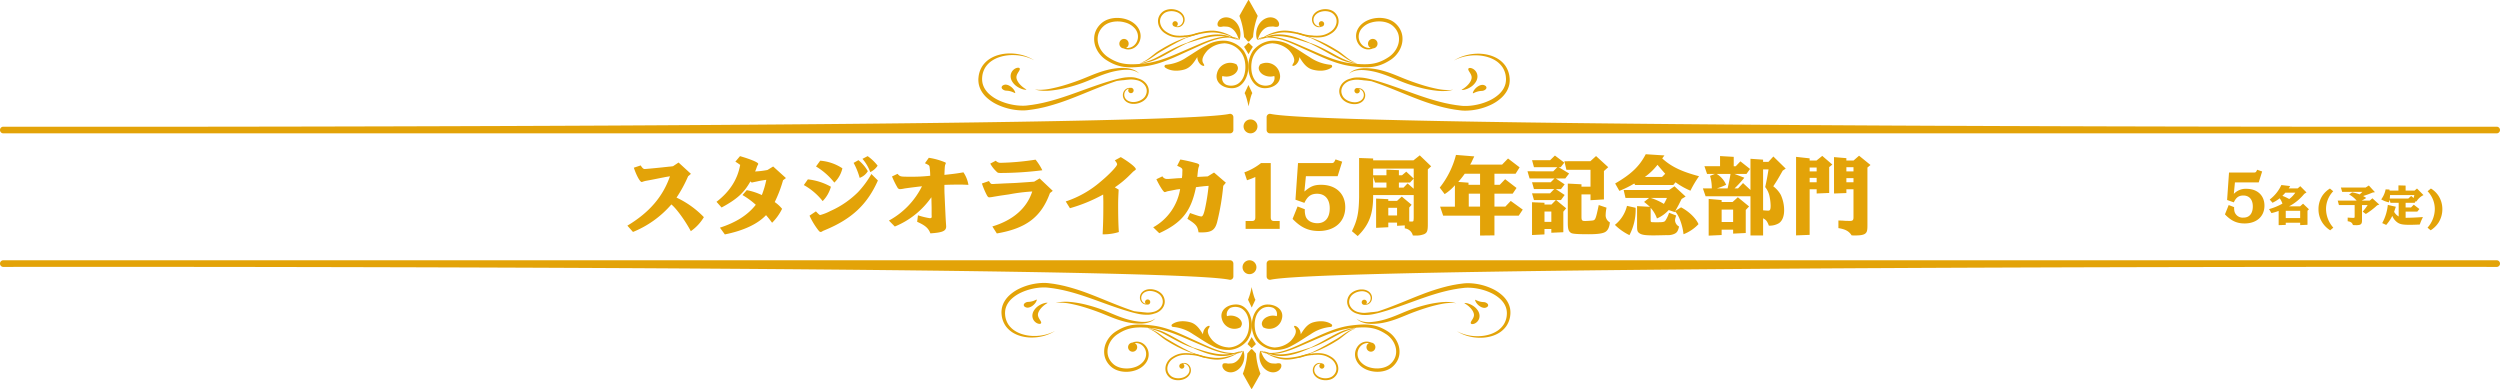
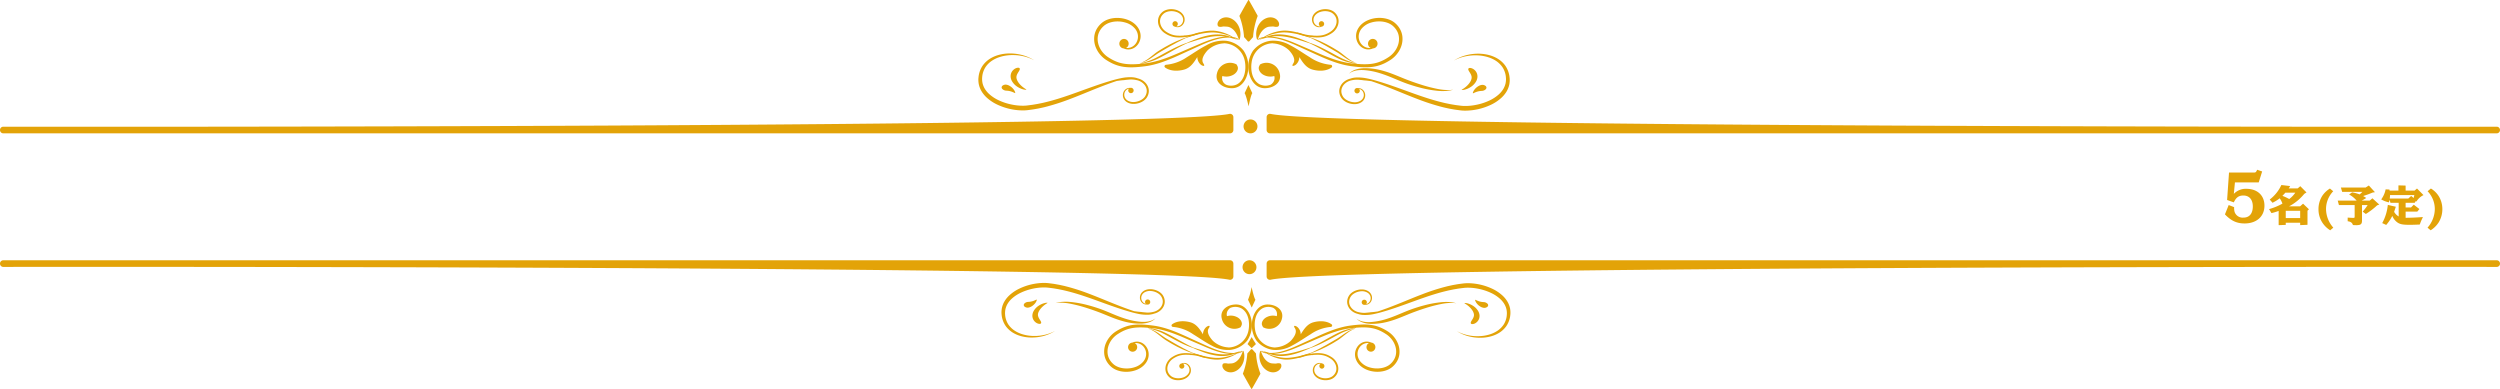
<svg xmlns="http://www.w3.org/2000/svg" width="912.688" height="142" viewBox="0 0 912.688 142">
  <g id="dep-ttl-studiolaika" transform="translate(-227 -4416)">
    <g id="グループ_288" data-name="グループ 288" transform="translate(481.157 3240.89)">
      <g id="グループ_219" data-name="グループ 219" transform="translate(-29.157 1185)">
-         <path id="パス_8115" data-name="パス 8115" d="M-203.76-20.1l-4.512-4.128-2.016,1.344c-.7.1-1.216.16-1.44.16-.8.1-1.568.16-2.336.256l-2.56.256-2.368.224c-1.536.128-1.536.128-1.664.128-.448,0-.864-.384-1.44-1.312l-2.5.832c.864,2.688,2.24,5.216,2.848,5.216a1.986,1.986,0,0,0,.576-.16,7.794,7.794,0,0,1,1.312-.32l2.208-.416c2.24-.448,3.488-.7,3.712-.736.928-.192,1.344-.256,2.528-.448C-214-11.744-218.992-5.952-226.96-1.184l2.048,2.3A36.742,36.742,0,0,0-210.9-8.928c1.792,1.44,5.024,5.856,7.1,9.76a16.532,16.532,0,0,0,4.768-5.12,33.6,33.6,0,0,0-9.984-7.136,48.412,48.412,0,0,0,4.224-7.776Zm18.816,7.744A28.487,28.487,0,0,1-180.08-8.8c-2.944,3.744-7.168,6.432-13.088,8.352l1.792,2.464c6.848-1.376,12-3.808,15.04-7.04,1.056,1.248,1.216,1.44,2.208,2.784a18.6,18.6,0,0,0,3.648-5.088,12.7,12.7,0,0,0-2.688-2.464,46.272,46.272,0,0,0,3.04-7.968l1.056-.8-4.672-4.224-2.08,1.28a31.9,31.9,0,0,1-4.512.544,7.215,7.215,0,0,0,.32-.736l.384-1.088a3.659,3.659,0,0,1,.256-.512.963.963,0,0,0,.192-.448c0-.544-2.88-1.728-6.656-2.816l-1.7,2.016a19.14,19.14,0,0,1,1.76,1.184c-.96,5.312-3.776,9.728-8.64,13.472l1.856,2.08c5.664-3.072,8.192-5.376,10.528-9.536.256.288.416.416.576.416.032,0,.128-.032.256-.064l.736-.16c.544-.1,1.088-.224,1.664-.352.16-.032.9-.16,1.664-.288l.9-.128a32.794,32.794,0,0,1-1.632,5.568,23.148,23.148,0,0,0-5.5-1.792ZM-144.368-24.1a24.755,24.755,0,0,1,2.208,5.472,5.753,5.753,0,0,0,2.976-2.432,13.906,13.906,0,0,0-3.424-4.032Zm3.232-1.472a15.885,15.885,0,0,1,2.848,4.832,6.581,6.581,0,0,0,2.688-2.336,16.648,16.648,0,0,0-3.648-3.488Zm-16.96,2.784a24.631,24.631,0,0,1,6.688,5.888,10.469,10.469,0,0,0,2.944-5.216,17.055,17.055,0,0,0-8.1-2.784ZM-162.544-16a22.883,22.883,0,0,1,6.88,5.856,12.057,12.057,0,0,0,3.008-5.248,21.8,21.8,0,0,0-8.416-2.688Zm24.672-4.032a34.774,34.774,0,0,1-4.864,6.592,33.379,33.379,0,0,1-10.112,6.912,17.792,17.792,0,0,1-3.744,1.472c-.192,0-.736-.48-1.536-1.344l-2.336,1.568A26.745,26.745,0,0,0-157.616,0c.64.864.9,1.12,1.184,1.12a.985.985,0,0,0,.416-.1l.48-.288c.064-.032.448-.192.832-.352,9.7-4.032,15.328-9.312,19.2-18.048Zm16.7,17.44c2.944,1.312,4.1,2.3,4.832,4.224,4.416-.288,5.76-.864,5.76-2.5v-.1c-.16-2.336-.16-2.368-.352-6.4-.128-2.752-.192-4.448-.224-5.024-.064-1.344-.064-1.984-.064-3.68,1.856-.064,3.872-.1,5.44-.1,1.248,0,1.824.032,3.328.1a11.57,11.57,0,0,0-1.824-4.576c-2.528.448-3.68.576-6.944.928.128-3.04.16-3.456.384-3.9a1.471,1.471,0,0,0,.128-.416c0-.16-.128-.224-.96-.544a25.028,25.028,0,0,0-5.248-1.376l-1.408,1.984c1.536.736,1.6.768,1.7,1.472a24.481,24.481,0,0,1,.224,3.1,58.455,58.455,0,0,1-7.168.352c-3.776,0-3.808,0-4.768-1.056l-2.016.96a30.637,30.637,0,0,0,1.952,3.968,1.1,1.1,0,0,0,.992.672,11.278,11.278,0,0,0,1.664-.256c2.464-.352,4.608-.608,6.336-.8A28.877,28.877,0,0,1-131.472-3.04l2.144,2.176a30.092,30.092,0,0,0,13.344-10.688c.032.448.032.864.032.992l.064,2.784v2.56l.032.768c0,.384-.192.544-.7.544a28.559,28.559,0,0,1-4.32-1.056ZM-92.08,1.664C-81.328-.192-75.888-4.32-72.688-13.088l1.024-.8-4.8-4.544-1.984,1.184-2.112.16-4.192.288c-.384.032-1.984.1-4.352.192-1.216.064-2.336.128-3.3.16-.9.064-1.152.064-1.248.064-.544,0-.672-.1-1.312-1.088l-2.56.9a27.976,27.976,0,0,0,1.728,4.128c.32.64.608.928.928.928a11.579,11.579,0,0,0,1.632-.224l2.528-.416,3.1-.448a67.223,67.223,0,0,1,8.448-1.056c-1.92,6.048-6.976,10.5-14.56,12.768Zm-2.4-25.5a11.312,11.312,0,0,0,2.112,2.752c.608.64.7.672,1.888.672a123.365,123.365,0,0,0,15.008-.992,20.354,20.354,0,0,0-2.464-3.872,95.809,95.809,0,0,1-12.608,1.152,2.348,2.348,0,0,1-1.92-.768Zm45.472-1.184c.64.768.832,1.12.832,1.472,0,.672-2.912,3.744-6.016,6.3a37.356,37.356,0,0,1-12.736,7.232l1.536,2.464a56.84,56.84,0,0,0,12.128-4.992c.032,1.248.064,2.048.064,2.656,0,5.024-.032,7.1-.256,11.872h.48a18.707,18.707,0,0,0,5.44-.832c-.16-2.272-.256-5.44-.256-9.76,0-1.888.064-3.52.192-5.728l-1.408-.832a36.265,36.265,0,0,0,5.632-4.672l.992-.992c.128-.128.416-.32.736-.576.192-.128.32-.288.32-.384,0-.672-2.368-2.56-5.5-4.416ZM-32.784,1.568C-24.5-2.24-21.168-6.4-19.376-15.232l.864-.1c.576-.1,1.024-.128,1.312-.16.992-.128,1.216-.128,2.432-.224A73.518,73.518,0,0,1-16.08-7.36c-.448,1.984-.832,2.816-1.312,2.816-.544,0-1.376-.256-4.16-1.248l-.96,2.112c3.168,2.016,3.712,2.656,4.064,4.928.512.032.864.032,1.152.032,3.584,0,4.864-.864,5.632-3.744a88.5,88.5,0,0,0,2.24-13.248l.96-1.152-4.32-3.712-2.3,1.408-1.92.1-1.888.1c.288-3.04.32-3.072.608-3.9a1.1,1.1,0,0,0,.1-.416c0-.288-.416-.544-1.152-.736a55.824,55.824,0,0,0-5.76-1.312l-1.152,2.3c1.632.7,1.92.96,1.92,1.6l-.032.736-.032,1.152c-.032.16-.064.48-.128.992-1.5.064-1.632.064-2.848.16-1.92.16-2.112.16-2.56.16a1.884,1.884,0,0,1-1.7-.96l-2.208,1.056c1.152,2.432,2.592,4.7,3.008,4.7a2.03,2.03,0,0,0,.8-.224c.192-.064.672-.16,1.376-.288l2.112-.416c.192-.032.672-.1,1.376-.16A19.538,19.538,0,0,1-34.992-.576ZM-.752-17.76a26.343,26.343,0,0,0,3.04-1.184V-4.256c0,.992-.352,1.376-1.248,1.376h-2.3V0H11.184V-2.88H9.168c-.9,0-1.248-.384-1.248-1.376V-24.032H4.368a21.409,21.409,0,0,1-6.08,3.392ZM15.888-3.648C18.9-.512,21.648.768,25.456.768c5.856,0,9.664-3.424,9.664-8.672,0-4.992-3.456-8.192-8.8-8.192-2.56,0-3.872.544-6.112,2.464l.544-5.6H32.336L34-24.544l-2.432-.832c-.512,1.152-.736,1.376-1.5,1.344H17.872l-.928,13.376L20.208-9.5c1.12-2.4,2.432-3.328,4.64-3.328,2.88,0,4.608,1.984,4.608,5.312,0,3.456-1.664,5.44-4.512,5.44-2.208,0-3.9-1.056-4.352-2.752a7.045,7.045,0,0,1-.224-2.336L17.712-8.192ZM50.16-19.584H45.3v-2.432H60.112v3.648L57.392-20.9l-1.536,1.312H54.7V-21.44l-4.544-.192Zm-9.984-6.3v14.3C40.08-5.824,39.5-3.1,37.552.832l2.112,1.792C43.856-1.5,45.36-5.5,45.3-12.352H60.112V-4c-.064,1.312-.064,1.312-.864,1.312-.16,0-.352,0-.768-.032V-7.808l.864-.992L55.76-11.808,54.032-10.24h-3.2v-.608l-4.448-.224V-.384l4.448-.224V-2.3h3.2V-1.12l2.816-.16V-.192A3.437,3.437,0,0,1,59.792,2.4c.448.032.768.032.992.032A7.964,7.964,0,0,0,63.92,1.92c1.088-.512,1.344-1.184,1.344-3.584V-21.728l1.216-1.12-4.16-4-2.3,1.824H45.3V-25.7ZM45.3-15.072V-19.1l.7,2.176h4.16v1.856ZM50.832-4.9V-7.712h3.2V-4.9ZM54.7-15.072v-1.856h4.064l1.344-1.44v3.712l-2.24-1.952L56.4-15.072ZM75.536-27.008a31.9,31.9,0,0,1-5.92,11.936L71.408-12.7a17.049,17.049,0,0,0,3.744-3.232v7.808H69.744l1.12,3.3H84.336V2.432l5.248-.064v-7.2h8.864L99.92-7.04l-4.384-3.168-1.984,2.08H89.584v-4.736H96.24l1.408-2.08-4.16-3.2L91.536-16.1H89.584v-4.032H97.3l1.472-2.336L94.544-25.7l-2.176,2.24H80.72c.192-.352.384-.7.448-.8.1-.192.32-.672.64-1.376.1-.16.224-.448.416-.832Zm.832,9.856a34.553,34.553,0,0,0,2.368-2.976h5.6V-16.1H80.112v-.768Zm3.84,9.024v-4.736h4.128v4.736Zm21.44-12.9.768,2.624H111.5l-1.376,1.376h-6.816l.7,2.5h7.392l-1.5,1.536h-6.592l.7,2.464h8l-1.6,1.632h-2.56v-.64l-4.544-.192V2.24l4.544-.224V.032h2.5V1.408l4.384-.192V-6.272L115.76-7.52l-3.648-3.008h1.76l1.344-1.856-3.232-2.144h1.888l1.344-1.728-3.2-2.144h3.424l1.408-1.824-3.808-2.3h.736l1.312-1.664-3.424-2.592-1.76,1.7h-6.592l.7,2.56h8.512l-1.472,1.5ZM107.856-2.56V-6.336h2.5V-2.56ZM115.12-24.7l.736,3.136h8.8v6.144h-3.3v-.864l-4.992-.256v14.3c0,2.336.288,3.2,1.248,3.744.512.32,2.432.448,6.368.448,3.36,0,5.28-.288,6.176-.9s1.408-1.728,1.568-3.424a2.949,2.949,0,0,1-1.536-2.784,14.373,14.373,0,0,1,.32-2.592l-2.848-.96c-1.056,5.024-1.216,5.44-2.144,5.632-.384.064-2.08.192-2.816.192-1.152,0-1.344-.224-1.344-1.6v-8.1h3.3v2.112l4.9-.288V-21.12l1.568-1.408-4.448-4.064-2.08,1.888Zm29.7-2.56c-2.3,4.416-5.28,7.264-11.168,10.688l1.536,2.688a35.744,35.744,0,0,0,5.44-2.688l.32.544h13.92l.832-.992a26.961,26.961,0,0,0,5.44,3.072,37.71,37.71,0,0,1,3.136-5.28c-6.4-1.7-10.144-3.488-13.44-6.5l.8-1.088Zm-.32,8.288a22.283,22.283,0,0,0,4.608-4.416c1.12,1.344,2.08,2.432,2.816,3.264l-1.152,1.152Zm-6.528,10.56a12.645,12.645,0,0,1-4.416,6.944,19.843,19.843,0,0,0,5.312,3.744,19.857,19.857,0,0,0,2.272-9.248c0-.1,0-.416-.032-.736Zm-1.216-5.792.672,2.912h8.608l-1.824,1.44c.672.544.7.544,2.144,1.792l-4.7-.256v7.2c0,1.7.128,2.176.8,2.656.864.64,2.08.832,5.312.832.352,0,4.16-.064,4.608-.1a6.166,6.166,0,0,0,2.72-.384c1.088-.448,1.5-1.024,1.888-2.752a2.7,2.7,0,0,1-1.472-2.3,4.431,4.431,0,0,1,.288-1.28,2,2,0,0,1,.128-.448l-2.592-.992a11.278,11.278,0,0,1-1.408,2.944c-.352.416-.9.512-2.656.512-2.144,0-2.336,0-2.5-.128-.128-.1-.16-.224-.16-.8V-7.68a11.218,11.218,0,0,1,2.3,3.872A12.365,12.365,0,0,0,153.2-6.88l2.176.736.128-.192c1.28.992,2.784,4.96,3.1,8.288a15.033,15.033,0,0,0,5.472-3.68c-.928-2.176-3.552-4.7-6.368-6.144L155.6-6.528c.832-1.472.96-1.728,1.28-2.336l.736-1.472c.16-.32.256-.512.32-.608l1.44-.864-4.064-3.744-1.952,1.344ZM152.56-11.3a19.813,19.813,0,0,1-1.12,2.176,22.737,22.737,0,0,0-4.768-2.176Zm13.12-3.488.992,2.88h16.384V2.4h4.608V-3.872c1.12.576,1.472,1.056,2.112,2.688a6.507,6.507,0,0,0,3.712-.928c1.216-.864,1.856-2.528,1.856-4.7a13.507,13.507,0,0,0-1.216-5.6,10.088,10.088,0,0,0-2.752-3.136c1.248-1.888,1.728-2.656,3.456-5.728l1.088-.736-4.512-4.416-1.792,1.952h-1.952v-.8l-4.608-.32v11.392l-2.72-2.528-1.824,1.952h-1.28a40.4,40.4,0,0,0,3.584-3.9l-3.584-1.376h4.352l1.312-1.824-3.52-2.784-1.7,1.792h-.736V-26.3l-4.992-.288v3.712h-5.7l.96,2.816h2.848l-1.76.7a15.62,15.62,0,0,1,.64,4.576Zm10.08-5.28c-.16,1.248-.64,3.552-1.056,5.28h-3.9a23.9,23.9,0,0,0,3.36-1.312,8.559,8.559,0,0,0-3.456-3.968Zm13.888-1.664c-.48,2.976-.7,4.128-1.216,6.464a8.185,8.185,0,0,1,1.472,2.912,18.1,18.1,0,0,1,.512,3.84c0,1.44-.192,1.856-.9,1.856-.512,0-1.216-.064-1.856-.128V-21.728ZM167.792-10.944V2.464l4.736-.224V.288h4.192v1.44l4.608-.224V-6.912l1.216-1.28-4.1-3.36-1.92,1.728h-4v-.7Zm4.736,8.416V-7.04h4.192v4.512Zm27.168,4.9,4.96-.192v-16.64h2.56v1.536l4.576-.192v-9.44l1.152-.928-3.68-3.168-2.112,1.7h-2.5v-.8L199.7-26.3Zm4.96-19.392v-1.6h2.56v1.6Zm0-3.968V-22.4h2.56v1.408Zm8.9,8.064,4.512-.16v-1.376h2.592v10.24c0,1.024-.288,1.312-1.344,1.312l-1.6-.032-1.28-.1c-.224,0-.672,0-1.28-.032V-.288c2.56.416,3.84,1.12,4.832,2.656.544.032.96.032,1.216.032,1.952,0,3.008-.192,3.648-.608.7-.512.9-1.088.9-2.976V-22.4l1.12-.928L222.7-26.72l-2.016,1.76h-2.624v-.864l-4.512-.384Zm4.512-5.6h2.592v1.5h-2.592Zm0-4h2.592v1.536h-2.592Z" transform="translate(231 73.673)" fill="#e3a308" />
-       </g>
+         </g>
    </g>
    <path id="パス_8111" data-name="パス 8111" d="M1.272-2.736C3.528-.384,5.592.576,8.448.576c4.392,0,7.248-2.568,7.248-6.5,0-3.744-2.592-6.144-6.6-6.144a5.968,5.968,0,0,0-4.584,1.848l.408-4.2h8.688l1.248-3.984-1.824-.624c-.384.864-.552,1.032-1.128,1.008H2.76l-.7,10.032,2.448.864c.84-1.8,1.824-2.5,3.48-2.5,2.16,0,3.456,1.488,3.456,3.984,0,2.592-1.248,4.08-3.384,4.08A3.11,3.11,0,0,1,4.8-3.624a5.284,5.284,0,0,1-.168-1.752L2.64-6.144ZM18.256-3.2A19.534,19.534,0,0,0,20.88-4V1.2l2.592-.1V.32h5.264v.864l2.672-.112V-4.08l.528-.512L29.792-6.64l-1.1.976H24.656a17.731,17.731,0,0,0,5.568-4.56l.816-.528-2.256-2.272-.96.8H24.56a6.273,6.273,0,0,0,.512-.848l-3.2-.384a13.983,13.983,0,0,1-4.256,5.3L18.64-6.976a15.267,15.267,0,0,0,2.624-1.616,6.79,6.79,0,0,1,.992,1.936,22.216,22.216,0,0,1-4.88,2Zm8.7-7.456a9.5,9.5,0,0,1-2.224,2.32A15.684,15.684,0,0,0,22.24-9.5a12.538,12.538,0,0,0,1.072-1.152ZM23.472-1.392V-4.048h5.264v2.656ZM39.6-12.176a9.193,9.193,0,0,0-2.688,2.512A8.915,8.915,0,0,0,35.424-4.64a8.966,8.966,0,0,0,1.2,4.576A9.164,9.164,0,0,0,39.7,3.072l1.136-.96A10.408,10.408,0,0,1,38.176-4.7a9.389,9.389,0,0,1,2.624-6.48ZM42.448-7.76l.432,1.616h5.744v4.1c0,.512-.064.592-.48.592-.3,0-1.424-.064-2.064-.112V-.224c1.072.112,1.728.592,1.9,1.376.448.032.64.048.992.048a5.145,5.145,0,0,0,1.552-.144c.576-.24.784-.64.784-1.552V-6.144h2.064a18.477,18.477,0,0,1-1.808,2.4L52.7-2.88a26.264,26.264,0,0,0,4.128-3.152l.784-.288L55.1-8.608l-.976.848h-2.96a11.859,11.859,0,0,0,1.68-.96,9.286,9.286,0,0,0-1.136-.72A31.2,31.2,0,0,0,55.168-10.7l.864-.144L53.808-13.28l-1.184.752H43.6l.464,1.568h7.392a11.173,11.173,0,0,1-1.008.928,15.112,15.112,0,0,0-2.752-.736l-1.1.768a9.784,9.784,0,0,1,2.752,2.24Zm17.488-4.112A9.084,9.084,0,0,1,58.32-8.208a9.469,9.469,0,0,0,2.8,1.088,9.152,9.152,0,0,0,.272-.944l.3,1.1H64.7v4.992a4.649,4.649,0,0,1-1.664-1.68c.288-.864.336-.992.608-1.872l-2.912-.672A17.266,17.266,0,0,1,58.688.448l1.456.672a15.718,15.718,0,0,0,2.224-3.3A5.449,5.449,0,0,0,64.144.144c.976.72,2,.928,4.48.928,1.216,0,1.68-.016,3.776-.1.24-.688.432-1.168.56-1.472l.384-.816c.032-.064.128-.272.192-.448-2.368.176-4.256.256-6.3.272V-3.76H71.5l.768-.928L70.208-6.272,69.2-5.264H67.232v-1.7h3.312l.4-.624.24.16A6.078,6.078,0,0,1,73.76-9.776l-2.368-2.4-.9.768H67.232v-1.84l-2.624-.08v1.92H61.392l-.064-.4Zm1.5,3.36a7.911,7.911,0,0,0,.1-1.28h8.88l-.24,1.072-.928-.736-1.04.944Zm13.824-2.672A9.417,9.417,0,0,1,77.888-4.7a10.438,10.438,0,0,1-2.656,6.816l1.136.96A9.439,9.439,0,0,0,79.328.144,9.215,9.215,0,0,0,80.64-4.64a9.006,9.006,0,0,0-1.088-4.352,8.558,8.558,0,0,0-3.088-3.184Z" transform="translate(1038 4497)" fill="#e3a308" />
    <g id="グループ_286" data-name="グループ 286" transform="translate(-326.656 2606)">
      <g id="グループ_220" data-name="グループ 220">
        <path id="パス_8055" data-name="パス 8055" d="M1017.273,1858.68h447.868a1.2,1.2,0,0,0,1.2-1.2v-.024a1.2,1.2,0,0,0-1.2-1.2c-17.186.042-424.141.407-447.62-4.673a1.2,1.2,0,0,0-1.451,1.176v4.724A1.2,1.2,0,0,0,1017.273,1858.68Z" fill="#e3a308" />
        <path id="パス_8056" data-name="パス 8056" d="M1012.721,1856.146a2.535,2.535,0,1,1-2.535-2.535A2.535,2.535,0,0,1,1012.721,1856.146Z" fill="#e3a308" />
        <path id="パス_8057" data-name="パス 8057" d="M1002.727,1858.68H554.859a1.2,1.2,0,0,1-1.2-1.2v-.024a1.2,1.2,0,0,1,1.2-1.2c17.186.042,424.141.407,447.62-4.673a1.2,1.2,0,0,1,1.451,1.176v4.724A1.2,1.2,0,0,1,1002.727,1858.68Z" fill="#e3a308" />
      </g>
      <g id="グループ_234" data-name="グループ 234">
        <g id="グループ_224" data-name="グループ 224">
          <g id="グループ_221" data-name="グループ 221">
            <path id="パス_8058" data-name="パス 8058" d="M1084.186,1842.723l-.385.123c-.127.041-.288.074-.477.123-.095.026-.2.04-.309.062s-.228.047-.354.062a17.981,17.981,0,0,1-4.3.047A40.521,40.521,0,0,1,1072.1,1842c-1.161-.3-2.368-.651-3.607-1.059q-.929-.3-1.878-.656c-.635-.234-1.267-.49-1.905-.748-1.273-.521-2.495-1.052-3.681-1.525s-2.335-.891-3.448-1.239a26.073,26.073,0,0,0-6.062-1.187c-.439-.023-.857-.026-1.252-.012s-.766.052-1.111.1a7.237,7.237,0,0,0-1.724.471,5.486,5.486,0,0,0-1,.552c-.107.076-.184.141-.238.181l-.082.063.071-.074c.048-.048.115-.124.212-.216a5.356,5.356,0,0,1,.94-.7,7.077,7.077,0,0,1,1.731-.7,11.013,11.013,0,0,1,1.148-.233q.617-.086,1.307-.118a23.131,23.131,0,0,1,6.366.761,36.223,36.223,0,0,1,3.611,1.13c1.227.45,2.468.965,3.73,1.481.632.256,1.252.513,1.866.75s1.224.466,1.826.683c1.2.436,2.374.831,3.5,1.186a53.389,53.389,0,0,0,6.044,1.573,20.24,20.24,0,0,0,4.183.416c.125,0,.242-.011.352-.016s.215-.007.31-.02c.191-.023.354-.034.484-.056Z" fill="#e3a308" />
          </g>
          <g id="グループ_222" data-name="グループ 222">
            <path id="パス_8059" data-name="パス 8059" d="M1089.734,1835.055a.53.53,0,0,1,.432-.238,1.387,1.387,0,0,1,.367.007,3.059,3.059,0,0,1,.448.113,3.856,3.856,0,0,1,.508.244,3.268,3.268,0,0,1,.535.408,3.15,3.15,0,0,1,.882,1.4,3.274,3.274,0,0,1,.123,1.176,3.855,3.855,0,0,1-.414,1.425,5.868,5.868,0,0,1-2.056,2.183,7.713,7.713,0,0,1-1.19.632,6.926,6.926,0,0,1-1.053.346c-.62.143-1.024.13-1.04.068s.329-.246.814-.58c.241-.172.519-.373.8-.618a8.542,8.542,0,0,0,.835-.828,6.321,6.321,0,0,0,.7-.965,3.888,3.888,0,0,0,.412-.964,2.29,2.29,0,0,0,.076-.762,2.513,2.513,0,0,0-.1-.481,3.507,3.507,0,0,0-.324-.732c-.061-.126-.149-.243-.215-.367s-.153-.235-.219-.351a2.723,2.723,0,0,1-.19-.327,2.04,2.04,0,0,1-.134-.3A.613.613,0,0,1,1089.734,1835.055Z" fill="#e3a308" />
          </g>
          <g id="グループ_223" data-name="グループ 223">
            <path id="パス_8060" data-name="パス 8060" d="M1096.29,1842.207a1,1,0,0,1-.236.377,2,2,0,0,1-.349.276,2.192,2.192,0,0,1-.853.308c-.161.019-.437.022-.78.06a6.312,6.312,0,0,0-1.136.234c-.1.032-.194.06-.287.093l-.273.1c-.17.075-.337.141-.472.209s-.257.12-.348.155-.155.046-.183.025-.026-.079-.007-.176a1.722,1.722,0,0,1,.127-.386,3.646,3.646,0,0,1,.282-.521c.062-.09.129-.185.2-.282s.155-.187.238-.284a4.917,4.917,0,0,1,1.206-.967,3.317,3.317,0,0,1,1.14-.422,1.86,1.86,0,0,1,1.4.333.95.95,0,0,1,.32.425A.667.667,0,0,1,1096.29,1842.207Z" fill="#e3a308" />
          </g>
          <path id="パス_8061" data-name="パス 8061" d="M1104.8,1838.709c-.005-.176-.034-.346-.05-.519s-.034-.343-.064-.512a9.063,9.063,0,0,0-1.485-3.7,9.481,9.481,0,0,0-2.707-2.51,11.884,11.884,0,0,0-3.077-1.322,15.291,15.291,0,0,0-2.965-.508,17.777,17.777,0,0,0-2.665.026l-.608.06-.583.084c-.191.024-.376.061-.558.1s-.36.067-.532.106l-.505.123-.244.06-.235.069-.452.134c-.147.043-.287.1-.424.144a14.94,14.94,0,0,0-2.429,1.087c-.136.069-.247.143-.346.2l-.246.152-.2.124.209-.107.258-.132c.1-.052.218-.117.358-.175a15.518,15.518,0,0,1,2.475-.9c.138-.036.278-.08.425-.112l.452-.1.235-.052.242-.043.5-.088c.171-.027.347-.045.526-.07s.361-.048.548-.059l.571-.047.594-.021a17.707,17.707,0,0,1,2.565.125,14.942,14.942,0,0,1,2.784.633,11.216,11.216,0,0,1,2.775,1.354,8.548,8.548,0,0,1,2.292,2.315,7.949,7.949,0,0,1,1.154,3.236c.021.148.025.3.039.449s.03.3.029.452a7.254,7.254,0,0,1-.039.9,7.366,7.366,0,0,1-.145.892c-.039.146-.086.291-.127.438a3.376,3.376,0,0,1-.154.431,7.346,7.346,0,0,1-.389.842l-.243.4-.061.1-.07.1-.139.194a8.942,8.942,0,0,1-1.307,1.441,14.037,14.037,0,0,1-3.444,2.228,20.64,20.64,0,0,1-4.094,1.4c-.717.163-1.447.3-2.186.394a20.05,20.05,0,0,1-2.232.158c-.186,0-.373,0-.558,0l-.553-.022-.547-.044-.566-.071c-.755-.1-1.507-.176-2.246-.315l-1.108-.185c-.367-.068-.73-.149-1.093-.222s-.726-.145-1.084-.228l-1.069-.258c-2.838-.695-5.538-1.557-8.1-2.439s-4.979-1.785-7.258-2.6-4.418-1.556-6.388-2.177c-.991-.3-1.929-.589-2.827-.836s-1.754-.463-2.564-.626a15.857,15.857,0,0,0-4.219-.362,7.772,7.772,0,0,0-1.527.253c-.167.046-.318.1-.46.151l-.138.034c-.061.016-.123.031-.183.05l-.181.055c-.059.019-.118.042-.177.063-.118.039-.231.09-.345.137a5.773,5.773,0,0,0-1.23.737,5.26,5.26,0,0,0-.512.462,4.567,4.567,0,0,0-1.216,2.189,3.988,3.988,0,0,0-.089,1.1,4.258,4.258,0,0,0,.171.959,4.663,4.663,0,0,0,.337.825l.106.193c.017.032.037.064.057.095l.061.095c.039.065.085.124.129.184l.066.089.071.085a4.4,4.4,0,0,0,.619.61,5.42,5.42,0,0,0,.692.48,6.347,6.347,0,0,0,1.489.631,6.152,6.152,0,0,0,.766.168c.127.023.255.035.382.05.064.007.128.009.191.014s.127.01.19.01l.19,0c.063,0,.126,0,.188,0l.094,0,.094-.007.186-.014.184-.023.092-.012.091-.016.181-.033.178-.043c.059-.013.117-.03.175-.048s.116-.034.173-.054c.113-.043.227-.079.334-.131a3.912,3.912,0,0,0,.618-.339l.141-.1.069-.051.066-.056.13-.112.12-.121.06-.06c.019-.021.036-.043.055-.064l.108-.128.1-.135.047-.067c.015-.023.029-.047.043-.071l.083-.14.071-.145.035-.072.029-.074.057-.147.046-.149c.007-.025.015-.049.021-.074l.017-.075c.01-.05.022-.1.031-.149l.02-.148c0-.025.007-.05.01-.074l0-.074.008-.146,0-.144v-.071c0-.024-.005-.048-.007-.071l-.014-.139c-.006-.046-.015-.092-.023-.137a2.5,2.5,0,0,0-.06-.263,2.686,2.686,0,0,0-.442-.893,2.492,2.492,0,0,0-.629-.589,2.331,2.331,0,0,0-.653-.3c-.025-.007-.05-.016-.075-.022l-.076-.016-.143-.029c-.094-.01-.181-.021-.262-.026h-.223l-.075.007a.983.983,0,1,0,.433.256l.071.018.125.042.065.022c.022.008.043.018.065.027a2.237,2.237,0,0,1,1.032.852,2.309,2.309,0,0,1,.321.768c.014.072.031.145.038.221,0,.037.01.075.013.113l.005.116c0,.019,0,.039,0,.058l0,.059,0,.119-.013.119-.006.06c0,.02-.007.04-.011.06l-.022.12-.031.12-.016.06c-.006.02-.014.039-.021.059l-.041.119-.051.116-.026.059-.031.057-.062.114-.071.11c-.013.018-.024.037-.037.055l-.04.053c-.028.035-.054.071-.082.106l-.091.1c-.016.016-.03.034-.046.05l-.051.047-.1.094-.109.087-.055.044-.059.041-.119.081a4.088,4.088,0,0,1-2.4.549c-.056,0-.112-.007-.168-.012s-.113-.008-.169-.016c-.113-.015-.227-.028-.34-.05a5.716,5.716,0,0,1-.68-.161,5.823,5.823,0,0,1-1.313-.574,4.84,4.84,0,0,1-.595-.421,3.712,3.712,0,0,1-.515-.513l-.058-.07-.053-.072a1.77,1.77,0,0,1-.1-.148l-.048-.076a.693.693,0,0,1-.047-.079l-.09-.165a3.944,3.944,0,0,1-.283-.693,3.554,3.554,0,0,1-.142-.787,3.216,3.216,0,0,1,.068-.9,3.6,3.6,0,0,1,.352-.944c.039-.079.089-.154.135-.233s.1-.151.155-.228a4.387,4.387,0,0,1,.368-.436,4.727,4.727,0,0,1,.437-.4,4.993,4.993,0,0,1,.505-.354,5.117,5.117,0,0,1,.563-.3c.1-.041.2-.088.3-.124.051-.018.1-.039.154-.056l.158-.051c.053-.018.107-.031.161-.045l.163-.043.344-.074c.058-.012.115-.026.174-.036l.175-.03.176-.029c.059-.01.118-.021.177-.027l.358-.042c.12-.012.241-.016.362-.025s.243-.009.366-.01l.184,0c.061,0,.123.006.184.008l.185.009c.062,0,.124.006.186.014l.373.041c.3.033.6.042.893.083.264.036.526.08.793.1q.7.047,1.393.14l1.06.14-.01-.005c.324.1.652.21.989.324.875.295,1.791.637,2.755.981,1.921.717,4.008,1.546,6.246,2.458s4.63,1.9,7.186,2.867a81.233,81.233,0,0,0,8.185,2.667l1.1.282c.367.09.741.165,1.113.249s.748.167,1.126.241l1.144.2c.763.149,1.543.236,2.325.341l.59.075.617.052.618.026c.206.006.411,0,.617,0a22.238,22.238,0,0,0,9.2-2.188,15.255,15.255,0,0,0,3.789-2.563,10.28,10.28,0,0,0,1.48-1.716l.158-.234.078-.117.071-.123c.092-.164.185-.327.277-.49a9.015,9.015,0,0,0,.442-1.029,4.722,4.722,0,0,0,.17-.529c.046-.179.095-.357.136-.535a8.4,8.4,0,0,0,.142-1.082A8.532,8.532,0,0,0,1104.8,1838.709Z" fill="#e3a308" />
        </g>
        <path id="パス_8062" data-name="パス 8062" d="M1009.437,1841.026l-1.41,2.988.009.011c.575.772,1.429,4.7,1.429,4.7a.021.021,0,0,0,.042.005c.165-.825.83-4.037,1.331-4.709l.009-.011Z" fill="#e3a308" />
        <g id="グループ_229" data-name="グループ 229">
          <g id="グループ_227" data-name="グループ 227">
            <g id="グループ_225" data-name="グループ 225">
              <path id="パス_8063" data-name="パス 8063" d="M1020.142,1819.735a.808.808,0,0,0,.452-.564,1.712,1.712,0,0,0-.149-1.118,2.874,2.874,0,0,0-1.189-1.252,3.614,3.614,0,0,0-2.057-.457,4.168,4.168,0,0,0-1.319.317,5.18,5.18,0,0,0-1.448.893,5.99,5.99,0,0,0-1.181,1.388,6.754,6.754,0,0,0-.724,1.619,7.5,7.5,0,0,0-.264,1.559q-.015.363,0,.683c.016.213.027.41.053.59s.057.34.087.481a3.379,3.379,0,0,0,.105.359c.07.195.133.3.187.3s.112-.106.189-.29l.294-.752c.061-.154.137-.316.208-.488s.167-.347.26-.527a7.815,7.815,0,0,1,.682-1.054,5.555,5.555,0,0,1,.873-.874,4.158,4.158,0,0,1,.923-.557,3.058,3.058,0,0,1,.789-.228,1.155,1.155,0,0,1,.157-.02.873.873,0,0,1,.137-.013c.043,0,.083-.006.12-.011a.811.811,0,0,0,.1,0c.245-.017.442-.032.638-.04a3.654,3.654,0,0,1,.646.016A2.973,2.973,0,0,0,1020.142,1819.735Z" fill="#e3a308" />
            </g>
            <path id="パス_8064" data-name="パス 8064" d="M1012.818,1815.817a27.267,27.267,0,0,0-1.7,7.7c0,.035-.023.061-.047.061l-1.28,1.448a.426.426,0,0,1-.637,0l-1.279-1.448c-.024,0-.045-.026-.047-.061a27.4,27.4,0,0,0-1.7-7.7c-.01-.025,2.635-4.754,3.231-5.742a.131.131,0,0,1,.237,0C1010.183,1811.063,1012.829,1815.792,1012.818,1815.817Z" fill="#e3a308" />
            <g id="グループ_226" data-name="グループ 226">
              <path id="パス_8065" data-name="パス 8065" d="M998.626,1819.735a.81.81,0,0,1-.452-.564,1.712,1.712,0,0,1,.149-1.118,2.871,2.871,0,0,1,1.19-1.252,3.609,3.609,0,0,1,2.056-.457,4.179,4.179,0,0,1,1.32.317,5.193,5.193,0,0,1,1.448.893,6.038,6.038,0,0,1,1.181,1.388,6.75,6.75,0,0,1,.723,1.619,7.435,7.435,0,0,1,.264,1.559q.015.363,0,.683c-.016.213-.027.41-.052.59s-.058.34-.087.481a3.147,3.147,0,0,1-.106.359c-.069.195-.133.3-.187.3s-.111-.106-.189-.29l-.293-.752c-.062-.154-.138-.316-.209-.488s-.167-.347-.259-.527a7.823,7.823,0,0,0-.683-1.054,5.552,5.552,0,0,0-.873-.874,4.137,4.137,0,0,0-.923-.557,3.058,3.058,0,0,0-.789-.228,1.141,1.141,0,0,0-.156-.02.9.9,0,0,0-.138-.013c-.043,0-.082-.006-.119-.011a.832.832,0,0,1-.1,0c-.245-.017-.441-.032-.638-.04a3.654,3.654,0,0,0-.646.016A2.973,2.973,0,0,1,998.626,1819.735Z" fill="#e3a308" />
            </g>
          </g>
-           <path id="パス_8066" data-name="パス 8066" d="M1009.469,1825.553l-1.634,1.55h0c.294.4,1.634,2.669,1.634,2.669h0s1.276-2.274,1.57-2.669h0Z" fill="#e3a308" />
          <path id="パス_8067" data-name="パス 8067" d="M1002.592,1823.729l.33.089,1.222.349.928.256.675.161.007-.015-.651-.247-.526-.21-.1-.074-.11-.086c.044.011.089.019.133.03a4.472,4.472,0,0,1,1.271.532.311.311,0,0,0,.014-.033,1,1,0,0,1,.092-.194,4.734,4.734,0,0,0-1.3-.587,7.83,7.83,0,0,0-.841-.189,13.282,13.282,0,0,0-1.646-.894l-.323-.147-.343-.142c-.233-.1-.481-.185-.736-.28a17.056,17.056,0,0,0-1.668-.493,14.062,14.062,0,0,0-1.9-.323,10.155,10.155,0,0,0-1.028-.047l-.522.011c-.176.007-.351.023-.528.034a21.42,21.42,0,0,0-5.111,1.123,34.538,34.538,0,0,0-3.388,1.38c-.409.142-.916.307-1.485.538s-1.217.493-1.922.788c-.69.323-1.436.683-2.224,1.069-.77.417-1.588.85-2.413,1.331-.6.36-1.19.715-1.754,1.062a18.331,18.331,0,0,0-1.575,1.123l-1.355,1.072q-.636.5-1.2.894a10.3,10.3,0,0,1-1.868,1.06c-.118.047-.223.092-.315.126l-.236.075-.2.064.2-.035.247-.044c.1-.022.206-.053.331-.086a9.123,9.123,0,0,0,2.007-.873c.4-.233.833-.5,1.284-.806s.924-.639,1.419-.986,1.015-.7,1.572-1.03,1.159-.673,1.759-1.03l2.37-1.367c.765-.41,1.485-.807,2.148-1.174.677-.337,1.295-.651,1.84-.932s1.029-.5,1.419-.687c.819-.275,2.014-.665,3.467-1.059a28.667,28.667,0,0,1,5.024-.924c.17-.011.339-.028.507-.035l.5-.017c.329-.006.651,0,.971.024a16.76,16.76,0,0,1,1.839.237c.585.106,1.135.242,1.649.377.254.075.5.139.738.217l.346.11.328.115c.491.173.919.348,1.282.511-.173-.021-.347-.038-.524-.051a13.165,13.165,0,0,0-2.954-.73c-.158-.027-.318-.03-.479-.045s-.326-.027-.491-.034c-.332,0-.671-.024-1.015-.007a16.3,16.3,0,0,0-2.121.19,26.378,26.378,0,0,0-5.194,1.437c-.736.274-1.4.545-1.986.785-.292.122-.566.232-.815.343l-.681.308-.708.234-.826.319c-.6.221-1.251.517-1.972.836-1.429.658-3.063,1.508-4.782,2.448-1.265.7-2.466,1.354-3.57,1.9a25.6,25.6,0,0,1-3.054,1.195c-.449.132-.85.277-1.212.354a4.424,4.424,0,0,0-.93.291,1.433,1.433,0,0,0-.211.124l-.306.027-.7.044-.349.022-.347.012c-.231.007-.462.021-.691.021a20.219,20.219,0,0,1-2.7-.125l-.328-.043c-.109-.015-.219-.025-.326-.048l-.643-.119-.63-.153c-.105-.023-.208-.055-.31-.087l-.306-.094c-.1-.034-.205-.059-.3-.1l-.3-.111c-.2-.074-.4-.145-.588-.235s-.385-.165-.573-.256l-.558-.283c-.093-.045-.183-.1-.273-.15l-.269-.154-.268-.153c-.089-.051-.174-.109-.261-.163l-.516-.328c-.083-.056-.16-.112-.241-.168s-.159-.11-.234-.172l-.228-.177c-.075-.06-.145-.125-.218-.187-.148-.121-.281-.257-.418-.386a8.636,8.636,0,0,1-.741-.834,8.807,8.807,0,0,1-.616-.892,8.437,8.437,0,0,1-.477-.932,8.034,8.034,0,0,1-.346-.945c-.039-.16-.086-.316-.118-.473s-.068-.313-.085-.469a6.518,6.518,0,0,1-.026-1.782,5.85,5.85,0,0,1,.41-1.54,6.339,6.339,0,0,1,.687-1.227,6.966,6.966,0,0,1,.861-.987l.242-.221a1.271,1.271,0,0,1,.121-.1l.123-.1a3.118,3.118,0,0,1,.253-.185l.128-.09.135-.082a6.378,6.378,0,0,1,1.134-.549,8.267,8.267,0,0,1,1.21-.348,9.76,9.76,0,0,1,2.467-.177,9.613,9.613,0,0,1,1.2.135c.2.031.389.077.581.118.1.021.19.05.284.074s.189.049.281.08a7.037,7.037,0,0,1,3.588,2.344l.146.205.072.1.064.106.128.211.109.217.054.108c.017.037.031.074.046.111l.09.221c.026.075.048.151.072.225l.036.112c.01.038.018.076.027.114l.053.225.034.227.017.113.008.113.016.225v.223c0,.037,0,.074,0,.111l-.01.11-.018.218-.034.214c-.006.035-.01.071-.017.106l-.024.1-.049.207-.063.2-.031.1c-.012.032-.025.064-.038.1l-.075.19c-.027.062-.058.121-.087.181a3.836,3.836,0,0,1-.189.347,4.056,4.056,0,0,1-.967,1.089,3.808,3.808,0,0,1-1.112.6,3.669,3.669,0,0,1-1.058.2c-.041,0-.082.007-.121.008l-.119,0-.227,0-.126-.013a1.749,1.749,0,0,0,.949-1.748,1.709,1.709,0,0,0-1.867-1.55,1.745,1.745,0,0,0,.066,3.469l.117.055.365.131c.134.041.282.074.44.112l.25.037.131.019c.045,0,.09.005.136.008a3.947,3.947,0,0,0,1.233-.108,4.241,4.241,0,0,0,1.363-.608,4.674,4.674,0,0,0,1.235-1.225,4.549,4.549,0,0,0,.251-.4c.038-.07.08-.14.116-.213l.1-.225c.017-.038.035-.075.051-.114l.044-.117.088-.239.072-.248.035-.126c.011-.042.019-.085.028-.128l.053-.26c.013-.088.023-.177.035-.267l.017-.134c0-.046.005-.091.008-.137l.012-.275-.007-.279-.005-.141-.015-.141-.032-.283-.054-.283c-.009-.048-.017-.1-.028-.143l-.038-.14c-.027-.094-.052-.189-.08-.283l-.1-.278c-.018-.046-.033-.094-.053-.139l-.061-.136-.126-.273-.147-.263-.075-.133-.083-.126-.168-.254a6.975,6.975,0,0,0-.808-.932c-.146-.15-.309-.279-.468-.417-.081-.066-.166-.128-.25-.192s-.168-.128-.257-.185l-.265-.177-.274-.163-.139-.081-.142-.074-.286-.148-.295-.134-.148-.067-.151-.059c-.1-.04-.2-.081-.3-.119l-.31-.106c-.1-.037-.209-.066-.315-.1s-.211-.064-.319-.09c-.215-.051-.43-.106-.65-.144a10.588,10.588,0,0,0-1.341-.175,10.79,10.79,0,0,0-2.787.167,9.184,9.184,0,0,0-1.4.391,7.429,7.429,0,0,0-1.358.648l-.165.1-.16.11c-.106.074-.214.145-.315.23l-.154.122c-.052.041-.1.082-.149.126l-.283.258a8.16,8.16,0,0,0-1.026,1.175,7.561,7.561,0,0,0-.834,1.5,7.207,7.207,0,0,0-.495,1.892,8.276,8.276,0,0,0,.71,4.373,9.67,9.67,0,0,0,.563,1.074,10.231,10.231,0,0,0,1.574,1.959c.158.145.312.3.481.434.084.069.165.142.251.209l.262.2c.086.068.178.13.269.192s.183.127.274.186l.55.34c.093.056.184.116.279.169l.288.16.289.161c.1.054.192.108.294.156l.6.3c.2.095.415.179.624.269s.424.168.64.245l.326.116c.108.04.221.068.332.1l.334.1c.111.034.223.067.338.09l.684.156.7.118c.116.023.233.033.35.047l.352.04a21.233,21.233,0,0,0,2.846.09c.239-.005.476-.023.715-.033l.358-.019.358-.027.716-.058.716-.073c.239-.023.478-.051.716-.08l.717-.086.725-.108.363-.054c.121-.019.241-.046.361-.068l.722-.14c.24-.049.477-.109.717-.164.479-.1.95-.243,1.424-.369.237-.063.469-.142.7-.211s.47-.139.7-.221c.464-.157.929-.309,1.386-.482.92-.329,1.82-.7,2.715-1.068s1.771-.763,2.638-1.157,1.725-.788,2.573-1.177,1.684-.767,2.516-1.143c1.66-.755,3.254-1.508,4.811-2.148.778-.322,1.547-.609,2.3-.868s1.5-.466,2.234-.643A15.749,15.749,0,0,1,1002.592,1823.729Zm1.622.188c.1.056.186.106.252.145l.033.019-.289-.116-.237-.1C1004.054,1823.884,1004.134,1823.9,1004.214,1823.917Zm-5.761-.2c-.748.163-1.515.359-2.289.6s-1.56.518-2.353.826c-1.586.612-3.206,1.334-4.873,2.051-.833.356-1.686.72-2.541,1.093s-1.719.751-2.59,1.124-1.753.741-2.64,1.1-1.787.7-2.7,1c-.453.162-.911.3-1.367.448-.228.076-.46.135-.689.2s-.459.137-.691.194c-.463.115-.923.242-1.389.335-.233.048-.464.1-.7.147l-.7.123c-.116.019-.232.043-.349.059l-.351.047-.7.092-.708.073c-.236.025-.472.049-.707.067l-.165.015.018-.008a4.574,4.574,0,0,1,.927-.178c.377-.04.794-.145,1.259-.239a19.928,19.928,0,0,0,3.19-1c1.163-.5,2.393-1.13,3.658-1.826,1.724-.942,3.311-1.855,4.685-2.6.692-.361,1.319-.708,1.888-.979l.789-.394.676-.307.7-.232c.257-.084.541-.168.842-.263.6-.185,1.284-.4,2.03-.625a38.061,38.061,0,0,1,5.141-1.24,20.457,20.457,0,0,1,2.047-.211c.332-.026.658-.016.977-.026.16,0,.318.009.474.013s.312,0,.462.021a12.543,12.543,0,0,1,1.3.154A18.045,18.045,0,0,0,998.453,1823.717Z" fill="#e3a308" />
          <path id="パス_8068" data-name="パス 8068" d="M990.638,1822.032l-.441.142c-.131.043-.264.077-.4.116s-.263.079-.4.111c-.265.066-.529.139-.8.192-.134.028-.266.06-.4.085l-.4.07c-.066.011-.133.025-.2.034l-.2.027-.4.053-.406.042c-.135.014-.27.027-.405.038l-.094.008.01,0a2.153,2.153,0,0,1,.434-.089c-.151.016-.3.028-.458.034a.83.83,0,0,0-.119.071l-.176.015-.4.025-.2.013-.2.007c-.133,0-.265.011-.4.012a11.81,11.81,0,0,1-1.548-.072l-.188-.025c-.063-.008-.125-.014-.187-.027l-.368-.068-.361-.088c-.061-.013-.119-.032-.178-.05l-.175-.054c-.059-.019-.118-.034-.175-.056l-.171-.064c-.113-.042-.227-.082-.337-.134s-.221-.095-.329-.147l-.319-.162c-.053-.026-.1-.056-.156-.086l-.155-.088-.153-.088c-.051-.029-.1-.063-.15-.094l-.3-.188c-.047-.031-.091-.064-.137-.1s-.092-.063-.135-.1l-.13-.1c-.043-.034-.084-.071-.125-.107-.085-.069-.161-.147-.24-.221a5.129,5.129,0,0,1-.425-.478,4.728,4.728,0,0,1-.626-1.045,4.651,4.651,0,0,1-.2-.542c-.023-.091-.049-.181-.068-.271s-.039-.179-.049-.269a3.773,3.773,0,0,1-.014-1.021,3.312,3.312,0,0,1,.235-.882,3.564,3.564,0,0,1,.393-.7,3.98,3.98,0,0,1,.494-.566l.138-.127a.753.753,0,0,1,.07-.059l.07-.056c.045-.039.1-.072.145-.107l.074-.051.077-.047a3.611,3.611,0,0,1,.65-.315,4.679,4.679,0,0,1,.693-.2,5.708,5.708,0,0,1,2.1-.024c.113.017.223.044.333.068.055.012.108.028.163.042s.108.028.16.046a4.026,4.026,0,0,1,2.056,1.343l.084.117.042.059.036.061.073.12.063.125.031.062c.01.021.017.042.026.063l.052.127c.015.043.027.086.041.129l.021.064c.006.022.01.044.015.065l.03.13.02.13.01.064,0,.065.009.129v.128c0,.021,0,.042,0,.063l-.005.063-.011.125-.019.123c0,.02-.006.04-.01.061l-.014.059-.028.118-.036.114-.018.057c-.006.019-.014.037-.021.055l-.043.109c-.016.035-.034.069-.05.1a2.082,2.082,0,0,1-.109.2,2.294,2.294,0,0,1-.554.624,2.175,2.175,0,0,1-1.243.463l-.07,0-.068,0-.13,0-.072-.007a1,1,0,0,0,.544-1,.98.98,0,0,0-1.07-.888,1,1,0,0,0,.037,1.987l.068.032.209.075c.076.024.161.043.252.065l.143.021.075.01c.026,0,.052,0,.078.005a2.245,2.245,0,0,0,.707-.062,2.433,2.433,0,0,0,.781-.348,2.694,2.694,0,0,0,.708-.7c.049-.075.1-.15.144-.232.022-.04.045-.08.066-.122l.059-.129.03-.065.025-.067.051-.137.041-.142.02-.072c.006-.025.011-.049.016-.074l.03-.149c.008-.05.014-.1.02-.153l.01-.077c0-.026,0-.052,0-.078l.008-.158-.005-.16,0-.08-.009-.081-.018-.163-.031-.162c-.005-.027-.01-.054-.016-.081l-.022-.081c-.015-.054-.03-.108-.046-.162l-.058-.159c-.01-.027-.019-.054-.03-.08l-.035-.078-.073-.156-.084-.151-.042-.076-.048-.072-.1-.146a3.9,3.9,0,0,0-.463-.534c-.083-.086-.177-.16-.268-.239-.046-.038-.1-.073-.143-.11s-.1-.073-.147-.106l-.152-.1-.157-.094-.08-.046-.081-.043-.164-.085-.169-.076-.085-.038-.086-.035-.175-.068-.178-.06c-.059-.021-.119-.038-.18-.056s-.121-.036-.182-.051c-.124-.029-.247-.061-.373-.083a6.058,6.058,0,0,0-.769-.1,6.177,6.177,0,0,0-1.6.1,5.346,5.346,0,0,0-.8.224,4.3,4.3,0,0,0-.779.371l-.094.057-.092.063a2.222,2.222,0,0,0-.18.132l-.089.07c-.029.023-.058.047-.085.072l-.162.148a4.693,4.693,0,0,0-.588.673,4.387,4.387,0,0,0-.478.858,4.11,4.11,0,0,0-.283,1.085,4.745,4.745,0,0,0,.406,2.505,5.562,5.562,0,0,0,.323.615,5.828,5.828,0,0,0,.9,1.123c.09.084.179.171.276.249.048.04.094.081.144.12l.15.114c.049.039.1.074.154.11s.1.073.157.107l.315.194c.053.033.1.067.16.1l.165.092.165.092c.056.031.111.062.169.089l.345.17c.117.055.238.1.358.155s.243.1.367.14l.187.067c.062.022.126.038.19.058l.191.056c.064.019.128.037.194.051l.392.089.4.068c.066.013.133.019.2.027l.2.023a12.163,12.163,0,0,0,1.631.051c.137,0,.273-.013.41-.019l.205-.01.205-.016.411-.033.41-.042c.137-.013.274-.029.41-.046l.411-.049.416-.062.208-.031c.069-.011.137-.026.206-.039l.414-.08c.138-.028.274-.063.411-.094.275-.06.544-.139.816-.212.136-.036.269-.081.4-.121s.269-.079.4-.126c.266-.09.533-.177.794-.276.184-.066.366-.137.547-.208.012-.115.025-.23.038-.345C991.366,1821.92,991,1821.982,990.638,1822.032Z" fill="#e3a308" />
          <path id="パス_8069" data-name="パス 8069" d="M1007.679,1828.508a9.774,9.774,0,0,0-6.339-3.61,12.17,12.17,0,0,0-7.135,1.57c-2.527,1.283-4.8,2.924-7.2,4.386a15.983,15.983,0,0,1-7.558,2.781c-.312.012-.6.169-.607.385-.144.188-.021.494.232.672,1.91,1.345,4.648,1.342,6.912.707,2.337-.656,3.626-2.718,4.777-4.574a3.762,3.762,0,0,0,1.369,2.856c.422.316,1.783.884.837-.557-.991-1.508.407-3.492,1.585-4.786a9.4,9.4,0,0,1,5.821-2.5.584.584,0,0,0,.16-.042c.207.01.415.025.625.051a8,8,0,0,1,7.029,6.916c.407,2.658-.047,6.372-2.839,7.975a4.9,4.9,0,0,1-4.1.18,3.451,3.451,0,0,1-.833-.67,2.743,2.743,0,0,1-.5-2.5,5.13,5.13,0,0,0,3.675-.29c1.458-.632,2.48-2.265,1.77-3.424a.782.782,0,0,0-.116-.235.539.539,0,0,0-.3-.355,4.915,4.915,0,0,0-6.991,3.3c-.887,3.268,2.047,5.456,5.429,5.456,3.2,0,5.032-2.682,5.677-5.193A10.6,10.6,0,0,0,1007.679,1828.508Zm-3.808,7.082.036-.008-.051.049Z" fill="#e3a308" />
          <g id="グループ_228" data-name="グループ 228">
            <path id="パス_8070" data-name="パス 8070" d="M1020.23,1824.159c.729.177,1.477.386,2.233.643s1.525.546,2.3.868c1.557.64,3.152,1.393,4.811,2.148.833.376,1.668.752,2.517,1.143s1.7.785,2.572,1.177,1.749.779,2.639,1.157,1.8.739,2.715,1.068c.456.173.922.325,1.385.482.231.082.468.147.7.221s.468.148.705.211c.474.126.944.264,1.424.369.239.055.477.115.717.164l.721.14c.121.022.24.049.361.068l.363.054.725.108.717.086c.239.029.477.057.717.08l.715.073.717.058.357.027.358.019c.239.01.476.028.715.033a21.232,21.232,0,0,0,2.846-.09l.352-.04c.118-.014.235-.024.351-.047l.7-.118.685-.156c.114-.023.226-.056.338-.09l.334-.1c.11-.034.223-.062.332-.1l.325-.116c.216-.077.433-.151.641-.245s.42-.174.624-.269l.6-.3c.1-.048.2-.1.294-.156l.289-.161.287-.16c.1-.053.186-.113.279-.169l.55-.34c.092-.059.184-.124.275-.186s.182-.124.268-.192l.262-.2c.086-.067.168-.14.251-.209.169-.137.324-.289.482-.434a10.282,10.282,0,0,0,1.573-1.959,9.835,9.835,0,0,0,.564-1.074,8.275,8.275,0,0,0,.709-4.373,7.164,7.164,0,0,0-.494-1.892,7.558,7.558,0,0,0-.834-1.5,8.156,8.156,0,0,0-1.026-1.175l-.284-.258c-.046-.044-.1-.085-.148-.126l-.154-.122c-.1-.085-.209-.156-.316-.23l-.16-.11-.164-.1a7.46,7.46,0,0,0-1.358-.648,9.227,9.227,0,0,0-1.4-.391,10.783,10.783,0,0,0-2.786-.167,10.564,10.564,0,0,0-1.341.175c-.22.038-.436.093-.651.144-.107.026-.213.06-.318.09s-.212.059-.315.1l-.31.106c-.1.038-.2.079-.3.119l-.151.059-.148.067-.294.134-.287.148-.142.074-.138.081-.275.163-.265.177c-.088.057-.173.12-.257.185s-.168.126-.25.192c-.158.138-.322.267-.467.417a6.909,6.909,0,0,0-.808.932l-.169.254-.083.126-.074.133-.147.263-.126.273-.062.136c-.019.045-.035.093-.052.139l-.1.278c-.028.094-.053.189-.079.283l-.039.14c-.01.047-.019.095-.028.143l-.054.283-.032.283-.015.141-.005.141-.007.279.013.275c0,.046,0,.091.008.137l.016.134c.012.09.022.179.035.267l.054.26c.009.043.017.086.027.128l.036.126.071.248.088.239.044.117c.017.039.035.076.052.114l.1.225c.037.073.078.143.116.213.074.143.166.273.251.4a4.675,4.675,0,0,0,1.235,1.225,4.246,4.246,0,0,0,1.364.608,3.942,3.942,0,0,0,1.232.108c.046,0,.092,0,.136-.008l.132-.019.249-.037c.159-.038.307-.071.441-.112l.364-.131.118-.055a1.738,1.738,0,1,0-1.8-1.919,1.749,1.749,0,0,0,.948,1.748l-.126.013-.227,0-.118,0c-.04,0-.08-.005-.121-.008a3.675,3.675,0,0,1-1.059-.2,3.821,3.821,0,0,1-1.112-.6,4.055,4.055,0,0,1-.966-1.089,3.843,3.843,0,0,1-.19-.347c-.028-.06-.06-.119-.087-.181l-.075-.19c-.012-.032-.026-.064-.038-.1l-.031-.1-.063-.2-.048-.207-.025-.1c-.007-.035-.011-.071-.017-.106l-.034-.214-.018-.218-.009-.11c0-.037,0-.074,0-.111l0-.223.016-.225.008-.113.018-.113.034-.227.053-.225c.009-.038.016-.076.026-.114l.036-.112c.024-.074.047-.15.072-.225l.09-.221c.016-.037.029-.074.046-.111l.055-.108.109-.217.127-.211.064-.106.073-.1.145-.205a7.04,7.04,0,0,1,3.589-2.344c.091-.031.186-.055.28-.08s.188-.053.284-.074c.192-.041.384-.087.581-.118a9.629,9.629,0,0,1,1.2-.135,9.764,9.764,0,0,1,2.467.177,8.293,8.293,0,0,1,1.209.348,6.349,6.349,0,0,1,1.134.549l.135.082.129.09c.085.06.174.117.253.185l.122.1a1.424,1.424,0,0,1,.122.1l.241.221a6.966,6.966,0,0,1,.861.987,6.39,6.39,0,0,1,.688,1.227,5.89,5.89,0,0,1,.409,1.54,6.558,6.558,0,0,1-.025,1.782c-.018.156-.056.311-.085.469s-.079.313-.119.473a8.227,8.227,0,0,1-.345.945,8.468,8.468,0,0,1-.478.932,8.958,8.958,0,0,1-.615.892,8.785,8.785,0,0,1-.741.834c-.138.129-.271.265-.418.386-.073.062-.144.127-.219.187l-.228.177c-.075.062-.154.117-.234.172s-.157.112-.24.168l-.517.328c-.087.054-.172.112-.261.163l-.268.153-.269.154c-.09.052-.179.1-.273.15l-.557.283c-.188.091-.382.17-.574.256s-.39.161-.588.235l-.3.111c-.1.039-.2.064-.3.1l-.307.094c-.1.032-.2.064-.31.087l-.629.153-.644.119c-.107.023-.216.033-.326.048l-.328.043a20.211,20.211,0,0,1-2.7.125c-.23,0-.461-.014-.692-.021l-.347-.012-.349-.022-.7-.044-.306-.027a1.476,1.476,0,0,0-.21-.124,4.443,4.443,0,0,0-.93-.291c-.363-.077-.763-.222-1.212-.354a25.47,25.47,0,0,1-3.054-1.195c-1.1-.546-2.306-1.2-3.57-1.9-1.72-.94-3.354-1.79-4.783-2.448-.72-.319-1.375-.615-1.971-.836l-.827-.319-.708-.234-.68-.308c-.25-.111-.523-.221-.815-.343-.586-.24-1.25-.511-1.987-.785a26.388,26.388,0,0,0-5.193-1.437,16.333,16.333,0,0,0-2.122-.19c-.344-.017-.683,0-1.014.007-.166.007-.329.023-.491.034s-.322.018-.479.045a13.138,13.138,0,0,0-2.954.73c-.177.013-.352.03-.524.051.363-.163.79-.338,1.281-.511l.328-.115.347-.11c.234-.078.483-.142.737-.217.514-.135,1.064-.271,1.649-.377a16.778,16.778,0,0,1,1.84-.237c.319-.021.641-.03.971-.024l.5.017c.169.007.338.024.508.035a28.655,28.655,0,0,1,5.023.924c1.453.394,2.649.784,3.468,1.059.39.187.875.405,1.419.687s1.163.595,1.839.932c.664.367,1.383.764,2.148,1.174l2.371,1.367c.6.357,1.188.7,1.758,1.03s1.075.684,1.572,1.03.969.682,1.419.986.883.573,1.284.806a9.126,9.126,0,0,0,2.008.873c.125.033.234.064.331.086l.246.044.2.035-.2-.064-.237-.075c-.092-.034-.2-.079-.314-.126a10.274,10.274,0,0,1-1.869-1.06c-.372-.263-.773-.561-1.2-.894l-1.356-1.072a18.464,18.464,0,0,0-1.574-1.123q-.847-.521-1.755-1.062c-.825-.481-1.643-.914-2.413-1.331-.787-.386-1.534-.746-2.224-1.069-.7-.295-1.351-.558-1.921-.788s-1.076-.4-1.486-.538a34.439,34.439,0,0,0-3.388-1.38,21.41,21.41,0,0,0-5.11-1.123c-.177-.011-.353-.027-.528-.034l-.523-.011a10.167,10.167,0,0,0-1.028.047,14.062,14.062,0,0,0-1.9.323,17.034,17.034,0,0,0-1.667.493c-.256.095-.5.181-.736.28l-.343.142-.324.147a13.354,13.354,0,0,0-1.646.894,7.88,7.88,0,0,0-.841.189,4.715,4.715,0,0,0-1.3.587,1.049,1.049,0,0,1,.091.194c0,.012.01.022.014.033a4.478,4.478,0,0,1,1.272-.532c.043-.011.089-.019.133-.03l-.11.086-.1.074-.525.21-.651.247.006.015.676-.161.928-.256,1.221-.349.331-.089A15.753,15.753,0,0,1,1020.23,1824.159Zm-5.428-.29-.236.1-.29.116.033-.019c.066-.039.151-.089.253-.145Q1014.68,1823.892,1014.8,1823.869Zm2.954-.489a12.522,12.522,0,0,1,1.294-.154c.151-.018.307-.014.462-.021s.314-.013.474-.013c.32.01.646,0,.978.026a20.487,20.487,0,0,1,2.047.211,38.078,38.078,0,0,1,5.14,1.24c.746.224,1.428.44,2.031.625.3.1.584.179.841.263l.7.232.675.307.789.394c.569.271,1.2.618,1.888.979,1.374.745,2.961,1.658,4.685,2.6,1.265.7,2.495,1.322,3.658,1.826a19.9,19.9,0,0,0,3.191,1c.465.094.881.2,1.258.239a4.584,4.584,0,0,1,.928.178l.017.008-.165-.015c-.235-.018-.47-.042-.706-.067l-.709-.073-.7-.092-.35-.047c-.117-.016-.233-.04-.35-.059l-.7-.123c-.233-.044-.464-.1-.7-.147-.466-.093-.927-.22-1.39-.335-.232-.057-.46-.13-.691-.194s-.461-.127-.688-.2c-.457-.146-.915-.286-1.367-.448-.909-.307-1.8-.655-2.695-1s-1.769-.723-2.64-1.1-1.735-.752-2.591-1.124-1.708-.737-2.541-1.093c-1.667-.717-3.286-1.439-4.873-2.051-.792-.308-1.579-.581-2.352-.826s-1.541-.439-2.29-.6A18.052,18.052,0,0,0,1017.756,1823.38Z" fill="#e3a308" />
            <path id="パス_8071" data-name="パス 8071" d="M1028.137,1822.032l.442.142c.13.043.263.077.394.116s.263.079.4.111c.266.066.53.139.8.192.133.028.266.06.4.085l.4.07c.067.011.133.025.2.034l.2.027.4.053.406.042c.135.014.27.027.405.038l.095.008-.01,0a2.166,2.166,0,0,0-.434-.089c.15.016.3.028.457.034a.839.839,0,0,1,.12.071l.175.015.4.025.2.013.2.007c.132,0,.265.011.4.012a11.8,11.8,0,0,0,1.548-.072l.188-.025c.063-.008.126-.014.187-.027l.369-.068.361-.088c.06-.013.119-.032.177-.05l.176-.054c.058-.019.117-.034.174-.056l.171-.064c.114-.042.228-.082.337-.134s.221-.095.329-.147l.319-.162c.054-.026.1-.056.157-.086l.154-.088.153-.088c.051-.029.1-.063.15-.094l.3-.188c.047-.031.092-.064.138-.1s.091-.063.134-.1l.13-.1c.043-.034.084-.071.126-.107.084-.069.161-.147.239-.221a5.12,5.12,0,0,0,.425-.478,5.178,5.178,0,0,0,.353-.511,4.976,4.976,0,0,0,.273-.534,4.629,4.629,0,0,0,.2-.542c.023-.091.05-.181.068-.271s.039-.179.049-.269a3.772,3.772,0,0,0,.015-1.021,3.389,3.389,0,0,0-.235-.882,3.62,3.62,0,0,0-.394-.7,3.962,3.962,0,0,0-.493-.566l-.139-.127a.754.754,0,0,0-.07-.059l-.07-.056c-.045-.039-.1-.072-.145-.107l-.073-.051-.078-.047a3.632,3.632,0,0,0-.649-.315,4.689,4.689,0,0,0-.694-.2,5.7,5.7,0,0,0-2.1-.024c-.113.017-.223.044-.333.068-.055.012-.109.028-.163.042s-.108.028-.161.046a4.026,4.026,0,0,0-2.056,1.343l-.084.117-.041.059-.037.061-.073.12-.062.125-.032.062-.026.063-.051.127c-.015.043-.028.086-.042.129l-.02.064c-.006.022-.01.044-.016.065l-.03.13-.019.13-.01.064-.005.065-.009.129v.128c0,.021,0,.042,0,.063l.006.063.01.125.019.123c0,.02.006.04.01.061l.014.059.028.118.036.114.018.057c.007.019.015.037.022.055l.043.109c.015.035.033.069.05.1a2.076,2.076,0,0,0,.108.2,2.294,2.294,0,0,0,.554.624,2.153,2.153,0,0,0,.637.347,2.122,2.122,0,0,0,.607.116l.069,0,.068,0,.13,0,.073-.007a1,1,0,0,1-.544-1,.979.979,0,0,1,1.07-.888,1,1,0,0,1-.038,1.987l-.067.032-.209.075c-.077.024-.162.043-.253.065l-.143.021-.075.01c-.025,0-.052,0-.078.005a2.242,2.242,0,0,1-.706-.062,2.429,2.429,0,0,1-.782-.348,2.689,2.689,0,0,1-.707-.7,2.569,2.569,0,0,1-.144-.232c-.022-.04-.046-.08-.067-.122l-.059-.129c-.01-.021-.02-.043-.029-.065l-.026-.067-.05-.137-.041-.142-.021-.072-.015-.074-.031-.149c-.007-.05-.013-.1-.02-.153l-.009-.077c0-.026,0-.052-.005-.078l-.007-.158,0-.16,0-.08.008-.081.019-.163.03-.162c.006-.027.011-.054.017-.081l.022-.081c.015-.054.029-.108.045-.162l.058-.159c.01-.027.019-.054.03-.08l.036-.078.072-.156.084-.151.043-.076.047-.072.1-.146a3.958,3.958,0,0,1,.463-.534c.083-.086.177-.16.268-.239.047-.038.1-.073.143-.11s.1-.073.148-.106l.151-.1.158-.094.079-.046.081-.043.165-.085.168-.076.085-.038.087-.035.174-.068.178-.06c.059-.021.12-.038.18-.056s.121-.036.183-.051c.123-.029.247-.061.373-.083a6.066,6.066,0,0,1,.768-.1,6.174,6.174,0,0,1,1.6.1,5.39,5.39,0,0,1,.8.224,4.286,4.286,0,0,1,.778.371l.094.057.092.063c.061.042.123.083.181.132l.088.07a1.013,1.013,0,0,1,.085.072l.162.148a4.641,4.641,0,0,1,.588.673,4.342,4.342,0,0,1,.479.858,4.11,4.11,0,0,1,.283,1.085,4.736,4.736,0,0,1-.407,2.505,5.411,5.411,0,0,1-.323.615,5.744,5.744,0,0,1-.41.583,5.942,5.942,0,0,1-.491.54c-.091.084-.179.171-.276.249-.048.04-.095.081-.144.12l-.15.114c-.05.039-.1.074-.154.11s-.1.073-.157.107l-.316.194c-.053.033-.1.067-.159.1l-.165.092-.166.092c-.055.031-.11.062-.168.089l-.346.17c-.117.055-.238.1-.358.155s-.243.1-.367.14l-.186.067c-.062.022-.127.038-.19.058l-.192.056c-.064.019-.128.037-.193.051l-.393.089-.4.068c-.067.013-.134.019-.2.027l-.2.023a12.164,12.164,0,0,1-1.631.051c-.137,0-.273-.013-.41-.019l-.205-.01-.2-.016-.41-.033-.41-.042c-.137-.013-.274-.029-.411-.046l-.411-.049-.415-.062-.208-.031c-.07-.011-.138-.026-.207-.039l-.414-.08c-.137-.028-.273-.063-.41-.094-.275-.06-.545-.139-.816-.212-.136-.036-.27-.081-.4-.121s-.27-.079-.4-.126c-.266-.09-.532-.177-.794-.276-.184-.066-.365-.137-.547-.208-.011-.115-.025-.23-.038-.345C1027.409,1821.92,1027.772,1821.982,1028.137,1822.032Z" fill="#e3a308" />
            <path id="パス_8072" data-name="パス 8072" d="M1009.724,1837.006c.646,2.511,2.481,5.194,5.678,5.193,3.381,0,6.316-2.188,5.429-5.456a4.916,4.916,0,0,0-6.992-3.3.542.542,0,0,0-.3.355.807.807,0,0,0-.116.235c-.71,1.159.312,2.792,1.77,3.424a5.13,5.13,0,0,0,3.675.29,2.7,2.7,0,0,1-.522,2.445,2.519,2.519,0,0,1-.814.728,4.977,4.977,0,0,1-4.1-.18c-2.791-1.6-3.245-5.317-2.839-7.975a8,8,0,0,1,7.03-6.916c.209-.026.417-.041.625-.051a.577.577,0,0,0,.159.042,9.4,9.4,0,0,1,5.822,2.5c1.177,1.294,2.576,3.278,1.585,4.786-.947,1.441.414.873.836.557a3.762,3.762,0,0,0,1.369-2.856c1.152,1.856,2.44,3.918,4.778,4.574,2.264.635,5,.638,6.911-.707.253-.178.377-.484.232-.672-.005-.216-.3-.373-.607-.385a15.975,15.975,0,0,1-7.557-2.781c-2.4-1.462-4.677-3.1-7.2-4.386a12.171,12.171,0,0,0-7.136-1.57,9.777,9.777,0,0,0-6.339,3.61A10.611,10.611,0,0,0,1009.724,1837.006Zm5.2-1.375-.052-.049.037.008Z" fill="#e3a308" />
          </g>
        </g>
        <g id="グループ_233" data-name="グループ 233">
          <g id="グループ_230" data-name="グループ 230">
-             <path id="パス_8073" data-name="パス 8073" d="M931.462,1842.636l.385.123c.127.04.288.074.478.122.094.026.2.041.308.063s.228.046.354.062a17.982,17.982,0,0,0,4.3.047,40.687,40.687,0,0,0,6.267-1.143c1.16-.3,2.368-.651,3.606-1.059q.929-.306,1.878-.656c.635-.235,1.267-.491,1.905-.749,1.273-.521,2.495-1.051,3.681-1.525s2.335-.891,3.448-1.238a26.13,26.13,0,0,1,6.062-1.188q.659-.033,1.253-.011a10.747,10.747,0,0,1,1.11.1,7.13,7.13,0,0,1,1.724.471,5.56,5.56,0,0,1,1,.551c.107.076.184.141.239.182l.081.063-.071-.074c-.048-.048-.115-.124-.212-.216a5.256,5.256,0,0,0-.94-.7,7.066,7.066,0,0,0-1.731-.7,10.665,10.665,0,0,0-1.148-.233c-.41-.058-.847-.1-1.307-.118a23.135,23.135,0,0,0-6.366.761,35.792,35.792,0,0,0-3.611,1.13c-1.227.449-2.468.965-3.73,1.481-.631.256-1.252.513-1.865.75s-1.225.466-1.827.683c-1.2.435-2.374.831-3.5,1.186a53.843,53.843,0,0,1-6.043,1.573,20.253,20.253,0,0,1-4.184.416c-.125,0-.241-.011-.352-.016s-.215-.008-.31-.021c-.19-.022-.354-.033-.484-.056Z" fill="#e3a308" />
-           </g>
+             </g>
          <g id="グループ_231" data-name="グループ 231">
            <path id="パス_8074" data-name="パス 8074" d="M925.914,1834.968a.529.529,0,0,0-.432-.238,1.427,1.427,0,0,0-.367.006,3.221,3.221,0,0,0-.448.114,3.68,3.68,0,0,0-.508.244,3.309,3.309,0,0,0-.535.407,3.168,3.168,0,0,0-.882,1.4,3.319,3.319,0,0,0-.123,1.176,3.851,3.851,0,0,0,.414,1.424,5.879,5.879,0,0,0,2.056,2.184,7.672,7.672,0,0,0,1.191.632,7,7,0,0,0,1.052.346c.621.142,1.025.13,1.041.068s-.33-.246-.815-.581a9.971,9.971,0,0,1-.8-.618,8.566,8.566,0,0,1-.836-.827,6.34,6.34,0,0,1-.7-.966,3.9,3.9,0,0,1-.412-.964,2.283,2.283,0,0,1-.076-.761,2.6,2.6,0,0,1,.1-.482,3.557,3.557,0,0,1,.324-.732c.061-.126.149-.242.215-.366s.153-.235.219-.351a2.65,2.65,0,0,0,.19-.328,2.034,2.034,0,0,0,.134-.3A.61.61,0,0,0,925.914,1834.968Z" fill="#e3a308" />
          </g>
          <g id="グループ_232" data-name="グループ 232">
            <path id="パス_8075" data-name="パス 8075" d="M919.358,1842.12a1.009,1.009,0,0,0,.236.376,1.925,1.925,0,0,0,.35.277,2.2,2.2,0,0,0,.852.308c.162.018.437.022.78.06a6.25,6.25,0,0,1,1.137.233c.095.032.193.06.286.094l.273.1c.17.074.337.141.473.208s.256.121.347.155.155.046.183.026.026-.079.007-.177a1.758,1.758,0,0,0-.127-.386,3.752,3.752,0,0,0-.281-.52c-.063-.091-.13-.185-.2-.282s-.155-.187-.238-.284a4.874,4.874,0,0,0-1.206-.967,3.3,3.3,0,0,0-1.14-.422,1.863,1.863,0,0,0-1.4.332.953.953,0,0,0-.32.426A.675.675,0,0,0,919.358,1842.12Z" fill="#e3a308" />
          </g>
          <path id="パス_8076" data-name="パス 8076" d="M910.851,1838.622c.006-.177.034-.347.051-.519s.033-.343.063-.513a9.075,9.075,0,0,1,1.485-3.7,9.484,9.484,0,0,1,2.707-2.51,11.92,11.92,0,0,1,3.077-1.321,15.209,15.209,0,0,1,2.965-.508,17.663,17.663,0,0,1,2.665.026l.608.059.583.085c.191.024.377.061.558.1s.36.066.532.106l.505.123.244.06.235.069.452.134c.147.043.287.1.424.144a14.927,14.927,0,0,1,2.43,1.086c.135.07.247.144.345.2l.246.152.2.124-.209-.108-.257-.132c-.1-.051-.219-.116-.359-.175a15.4,15.4,0,0,0-2.475-.9c-.138-.036-.278-.08-.425-.113l-.452-.1-.234-.053-.242-.043-.5-.087c-.171-.028-.347-.046-.526-.07s-.361-.048-.548-.06l-.571-.046-.593-.022a17.744,17.744,0,0,0-2.566.126,14.858,14.858,0,0,0-2.783.633,11.146,11.146,0,0,0-2.775,1.354,8.522,8.522,0,0,0-2.293,2.315,7.95,7.95,0,0,0-1.154,3.236c-.021.147-.025.3-.039.449s-.03.3-.028.452a7.079,7.079,0,0,0,.038.9,7.561,7.561,0,0,0,.145.892c.039.146.086.291.127.437a3.606,3.606,0,0,0,.154.432,7.67,7.67,0,0,0,.389.841l.243.4.061.1.07.1.139.193a8.85,8.85,0,0,0,1.307,1.441,14.027,14.027,0,0,0,3.444,2.228,20.637,20.637,0,0,0,4.094,1.4c.718.163,1.447.3,2.186.394a20.224,20.224,0,0,0,2.232.158c.186,0,.373,0,.558,0l.554-.022.546-.044.566-.071c.755-.1,1.507-.177,2.246-.315l1.108-.186c.367-.068.73-.149,1.094-.222s.725-.145,1.084-.227l1.069-.259c2.838-.694,5.537-1.556,8.1-2.439s4.979-1.785,7.259-2.6,4.418-1.556,6.388-2.177c.99-.3,1.928-.59,2.826-.837s1.755-.462,2.564-.625A15.819,15.819,0,0,1,967,1838.2a7.782,7.782,0,0,1,1.527.253c.167.046.318.1.461.151l.137.034c.062.015.123.03.183.05l.181.055c.06.019.118.042.177.062.118.04.231.091.345.138a5.744,5.744,0,0,1,1.231.737,5.512,5.512,0,0,1,.511.461,4.57,4.57,0,0,1,1.216,2.19,3.947,3.947,0,0,1,.09,1.1,4.3,4.3,0,0,1-.172.958,4.639,4.639,0,0,1-.337.826l-.106.192c-.017.032-.037.064-.057.1l-.061.1c-.039.065-.085.124-.129.184l-.066.089-.071.085a4.337,4.337,0,0,1-.619.609,5.385,5.385,0,0,1-.691.481,6.422,6.422,0,0,1-1.49.631,6.533,6.533,0,0,1-.765.168c-.128.022-.256.035-.383.05-.063.007-.127.009-.191.014s-.127.009-.19.01l-.189,0c-.063,0-.126,0-.189,0l-.094,0-.093-.006-.186-.014-.185-.023-.092-.012-.091-.016-.18-.034-.178-.042c-.06-.013-.118-.031-.176-.049s-.116-.034-.173-.053c-.113-.043-.226-.08-.334-.131a3.927,3.927,0,0,1-.618-.339l-.14-.1-.07-.052-.065-.056-.131-.111-.12-.121-.06-.06c-.019-.021-.036-.043-.055-.064l-.107-.129c-.034-.044-.065-.09-.1-.135l-.047-.067c-.015-.023-.029-.047-.043-.07l-.083-.14-.071-.145-.035-.072-.029-.074-.057-.147-.045-.149c-.008-.025-.016-.05-.022-.074l-.016-.075c-.011-.05-.022-.1-.032-.149l-.02-.149c0-.024-.007-.049-.01-.074l0-.073-.008-.146,0-.144,0-.072c0-.023,0-.047.006-.07l.014-.14c.006-.046.015-.091.023-.136a2.464,2.464,0,0,1,.06-.264,2.681,2.681,0,0,1,.442-.892,2.5,2.5,0,0,1,.629-.589,2.332,2.332,0,0,1,.653-.3c.025-.008.051-.016.076-.022l.075-.016.143-.029c.094-.01.181-.021.262-.026h.224l.074.007a.983.983,0,1,1-.433.256l-.071.018-.125.042-.065.021-.065.028a2.15,2.15,0,0,0-.539.313,2.2,2.2,0,0,0-.493.539,2.324,2.324,0,0,0-.321.767c-.013.073-.031.146-.037.221,0,.038-.011.076-.013.114l-.005.116c0,.019,0,.039,0,.058l0,.059,0,.118.013.119.006.06c0,.02.007.04.011.06l.022.121.031.119.016.06c.006.02.014.04.021.059l.041.12.052.116.025.059.031.057.062.114.072.11c.012.018.023.037.036.055l.041.052c.027.035.053.071.081.106l.092.1c.015.017.03.034.046.05l.05.047.1.1.109.087.055.044.059.04.119.081a4.081,4.081,0,0,0,2.4.55c.056,0,.112-.007.169-.012s.112-.009.169-.016c.112-.015.226-.028.339-.05a5.693,5.693,0,0,0,.68-.161,5.783,5.783,0,0,0,1.313-.575,4.845,4.845,0,0,0,.6-.42,3.729,3.729,0,0,0,.515-.513l.058-.07.053-.073a1.52,1.52,0,0,0,.1-.148l.049-.076a.835.835,0,0,0,.046-.078l.09-.165a3.891,3.891,0,0,0,.283-.693,3.61,3.61,0,0,0,.143-.787,3.258,3.258,0,0,0-.069-.9,3.592,3.592,0,0,0-.352-.944c-.039-.08-.089-.155-.135-.233s-.1-.151-.155-.229a4.352,4.352,0,0,0-.368-.436,4.816,4.816,0,0,0-.437-.4,5.1,5.1,0,0,0-1.068-.655c-.1-.042-.2-.088-.3-.124-.052-.019-.1-.039-.155-.057l-.158-.05c-.053-.018-.107-.032-.161-.046s-.107-.029-.163-.042l-.344-.074c-.057-.012-.115-.027-.173-.036l-.176-.03-.176-.03c-.059-.01-.118-.02-.177-.026l-.358-.042c-.12-.012-.241-.016-.362-.025s-.243-.01-.366-.011h-.184c-.061,0-.122.005-.184.008l-.185.009c-.062,0-.124.005-.186.014l-.373.041c-.3.032-.6.042-.893.082-.264.036-.526.081-.793.1q-.7.047-1.393.139l-1.06.14.01,0c-.324.1-.652.209-.989.324-.875.3-1.791.636-2.755.98-1.921.717-4.008,1.547-6.246,2.458s-4.63,1.9-7.186,2.867a81.2,81.2,0,0,1-8.185,2.668l-1.094.281c-.368.091-.741.166-1.114.25s-.747.167-1.126.241l-1.144.2c-.763.149-1.543.237-2.325.341l-.589.076-.618.052-.618.025c-.206.006-.411,0-.617,0a22.259,22.259,0,0,1-9.2-2.187,15.286,15.286,0,0,1-3.79-2.563,10.359,10.359,0,0,1-1.479-1.716l-.158-.235-.079-.116-.07-.123-.278-.49a9.051,9.051,0,0,1-.442-1.03,4.712,4.712,0,0,1-.17-.528c-.046-.18-.095-.357-.136-.536a8.929,8.929,0,0,1-.152-2.152Z" fill="#e3a308" />
        </g>
      </g>
      <g id="グループ_235" data-name="グループ 235">
        <path id="パス_8077" data-name="パス 8077" d="M1002.727,1905.021H554.859a1.2,1.2,0,0,0-1.2,1.2v.025a1.2,1.2,0,0,0,1.2,1.2c17.186-.042,424.141-.408,447.62,4.673a1.2,1.2,0,0,0,1.451-1.176v-4.725A1.2,1.2,0,0,0,1002.727,1905.021Z" fill="#e3a308" />
        <path id="パス_8078" data-name="パス 8078" d="M1007.279,1907.555a2.535,2.535,0,1,1,2.535,2.534A2.534,2.534,0,0,1,1007.279,1907.555Z" fill="#e3a308" />
        <path id="パス_8079" data-name="パス 8079" d="M1017.273,1905.021h447.868a1.2,1.2,0,0,1,1.2,1.2v.025a1.2,1.2,0,0,1-1.2,1.2c-17.186-.042-424.141-.408-447.62,4.673a1.2,1.2,0,0,1-1.451-1.176v-4.725A1.2,1.2,0,0,1,1017.273,1905.021Z" fill="#e3a308" />
      </g>
      <g id="グループ_249" data-name="グループ 249">
        <g id="グループ_239" data-name="グループ 239">
          <g id="グループ_236" data-name="グループ 236">
            <path id="パス_8080" data-name="パス 8080" d="M939.029,1920.655l.369-.118c.122-.039.276-.071.457-.118.091-.025.19-.038.3-.059s.219-.045.339-.06a17.23,17.23,0,0,1,4.116-.045,38.964,38.964,0,0,1,6,1.095c1.111.287,2.268.624,3.454,1.014.593.2,1.194.4,1.8.629s1.213.47,1.824.717c1.219.5,2.39,1.007,3.526,1.461s2.237.853,3.3,1.186a25.035,25.035,0,0,0,5.807,1.138c.42.021.821.024,1.2.011s.734-.05,1.064-.1a6.876,6.876,0,0,0,1.651-.451,5.281,5.281,0,0,0,.957-.529c.1-.073.177-.135.229-.174l.078-.06-.068.071c-.046.046-.111.119-.2.207a5.08,5.08,0,0,1-.9.667,6.77,6.77,0,0,1-1.658.673,10.171,10.171,0,0,1-1.1.223c-.394.055-.812.094-1.252.113a22.139,22.139,0,0,1-6.1-.729,34.715,34.715,0,0,1-3.458-1.082c-1.176-.431-2.364-.924-3.573-1.419-.6-.245-1.2-.491-1.787-.718s-1.173-.446-1.75-.655c-1.153-.417-2.274-.795-3.349-1.135a51.094,51.094,0,0,0-5.788-1.507,19.467,19.467,0,0,0-4.008-.4c-.119,0-.231.011-.337.015s-.206.008-.3.02c-.182.022-.339.032-.464.054Z" fill="#e3a308" />
          </g>
          <g id="グループ_237" data-name="グループ 237">
            <path id="パス_8081" data-name="パス 8081" d="M933.715,1928a.507.507,0,0,1-.414.227,1.356,1.356,0,0,1-.352-.005,3.065,3.065,0,0,1-.429-.109,3.736,3.736,0,0,1-.487-.234,3.185,3.185,0,0,1-.512-.39,3.029,3.029,0,0,1-.845-1.343,3.173,3.173,0,0,1-.118-1.126,3.7,3.7,0,0,1,.4-1.365,5.62,5.62,0,0,1,1.969-2.091,7.418,7.418,0,0,1,1.141-.606,6.635,6.635,0,0,1,1.008-.331c.594-.137.981-.125,1-.065s-.316.235-.781.556a9.625,9.625,0,0,0-.766.592,8.066,8.066,0,0,0-.8.792,6.038,6.038,0,0,0-.674.925,3.768,3.768,0,0,0-.4.924,2.159,2.159,0,0,0-.072.729,2.43,2.43,0,0,0,.1.461,3.346,3.346,0,0,0,.311.7c.058.121.142.233.206.351s.146.225.209.337a2.773,2.773,0,0,1,.183.313,2.087,2.087,0,0,1,.128.286A.588.588,0,0,1,933.715,1928Z" fill="#e3a308" />
          </g>
          <g id="グループ_238" data-name="グループ 238">
            <path id="パス_8082" data-name="パス 8082" d="M927.435,1921.149a.955.955,0,0,1,.226-.361,1.9,1.9,0,0,1,.335-.265,2.1,2.1,0,0,1,.816-.295c.155-.017.419-.02.747-.057a6.019,6.019,0,0,0,1.089-.224c.091-.031.186-.057.275-.089l.261-.1c.163-.071.323-.135.453-.2s.245-.115.332-.148.149-.044.176-.025.025.076.007.169a1.663,1.663,0,0,1-.123.37,3.483,3.483,0,0,1-.269.5c-.06.087-.124.177-.193.27s-.148.179-.228.272a4.672,4.672,0,0,1-1.155.926,3.187,3.187,0,0,1-1.092.405,1.784,1.784,0,0,1-1.344-.319.907.907,0,0,1-.306-.408A.631.631,0,0,1,927.435,1921.149Z" fill="#e3a308" />
          </g>
          <path id="パス_8083" data-name="パス 8083" d="M919.286,1924.5c.005.17.033.332.048.5s.032.328.061.491a8.679,8.679,0,0,0,1.423,3.543,9.087,9.087,0,0,0,2.592,2.4,11.408,11.408,0,0,0,2.948,1.266,14.655,14.655,0,0,0,2.84.487,16.957,16.957,0,0,0,2.553-.025l.583-.057.558-.081c.183-.023.361-.059.534-.093s.345-.064.51-.1l.484-.117.233-.058.225-.066.434-.128c.14-.042.274-.094.406-.138a14.42,14.42,0,0,0,2.327-1.041c.129-.066.237-.137.331-.195l.236-.146.191-.118-.2.1-.247.126c-.1.05-.209.112-.343.168a14.845,14.845,0,0,1-2.371.86c-.132.034-.266.076-.407.107l-.433.1-.225.05-.232.041-.479.084c-.164.026-.333.043-.5.067s-.345.046-.525.057l-.547.044-.568.021a17.055,17.055,0,0,1-2.458-.12,14.229,14.229,0,0,1-2.666-.607,10.679,10.679,0,0,1-2.658-1.3,8.16,8.16,0,0,1-2.2-2.217,7.619,7.619,0,0,1-1.106-3.1c-.02-.141-.024-.286-.037-.43s-.029-.29-.027-.433a6.657,6.657,0,0,1,.037-.859,6.982,6.982,0,0,1,.139-.855c.037-.14.082-.278.121-.419a3.359,3.359,0,0,1,.148-.413,7.23,7.23,0,0,1,.372-.806l.233-.386.059-.1.067-.092.132-.186a8.547,8.547,0,0,1,1.253-1.38,13.453,13.453,0,0,1,3.3-2.134,19.747,19.747,0,0,1,3.922-1.343c.687-.156,1.385-.289,2.093-.377a19.285,19.285,0,0,1,2.138-.151c.179,0,.358,0,.535,0l.53.021.524.043.542.067c.723.094,1.443.17,2.151.3l1.061.178c.352.065.7.143,1.048.213s.695.139,1.038.218l1.024.247c2.719.665,5.3,1.492,7.756,2.337s4.769,1.709,6.953,2.493,4.232,1.49,6.119,2.085c.949.284,1.847.565,2.707.8s1.681.443,2.457.6a15.166,15.166,0,0,0,4.04.347,7.434,7.434,0,0,0,1.463-.242c.16-.045.305-.094.442-.145l.131-.032c.059-.015.118-.03.176-.048l.173-.053c.057-.018.113-.04.169-.06.113-.038.222-.087.331-.132a5.237,5.237,0,0,0,.619-.321,5.59,5.59,0,0,0,.56-.384,5.19,5.19,0,0,0,.489-.443,4.372,4.372,0,0,0,1.166-2.1,3.835,3.835,0,0,0,.085-1.057,4.094,4.094,0,0,0-.164-.919,4.451,4.451,0,0,0-.323-.79l-.1-.185c-.016-.03-.035-.061-.054-.091l-.059-.091c-.037-.062-.081-.119-.123-.176l-.064-.086-.068-.081a4.139,4.139,0,0,0-.592-.584,5.148,5.148,0,0,0-.663-.46,6.238,6.238,0,0,0-2.16-.766c-.122-.021-.244-.033-.366-.047-.061-.007-.122-.009-.183-.014s-.121-.009-.182-.009l-.182,0-.18,0-.09,0-.09.006-.178.013-.177.023-.088.011-.087.016-.173.032-.17.04c-.057.013-.113.029-.169.047s-.111.032-.165.051c-.108.041-.217.076-.32.126a3.717,3.717,0,0,0-.592.324l-.135.1-.066.049-.063.054-.125.107-.115.115-.057.058-.053.061-.1.123c-.032.043-.062.087-.093.129l-.046.065-.041.067-.079.135-.068.138-.034.069-.028.071-.054.141-.044.143c-.007.024-.014.047-.02.071l-.016.072c-.01.047-.021.095-.03.142l-.02.143-.009.07,0,.071-.007.14,0,.138,0,.068c0,.023,0,.045.006.068l.013.133c.006.044.015.088.022.131a2.487,2.487,0,0,0,.058.252,2.563,2.563,0,0,0,.423.855,2.372,2.372,0,0,0,.6.564,2.234,2.234,0,0,0,.625.285l.073.021.072.015.137.028c.09.01.173.021.251.025h.214l.072-.006a.944.944,0,1,0-.415-.246l-.068-.017-.12-.04-.062-.021c-.021-.008-.041-.018-.062-.027a2.046,2.046,0,0,1-.517-.3,2.148,2.148,0,0,1-.472-.516,2.2,2.2,0,0,1-.307-.736,2.081,2.081,0,0,1-.037-.211c0-.037-.009-.073-.012-.109l-.005-.111c0-.019,0-.037,0-.056l0-.056,0-.114.012-.114.006-.057c0-.02.007-.038.01-.058l.021-.115.03-.114.015-.058c.006-.019.014-.038.02-.057l.04-.114.049-.111.025-.057.029-.054.059-.109.069-.106c.012-.017.023-.035.035-.053l.039-.05c.026-.033.051-.068.078-.1l.088-.1c.014-.016.028-.033.044-.048l.048-.045.1-.091.1-.083.053-.042.056-.039.114-.078a3.922,3.922,0,0,1,2.3-.526c.054,0,.108.007.162.012s.107.008.162.015c.108.015.216.027.325.048a5.638,5.638,0,0,1,.651.154,5.518,5.518,0,0,1,1.258.551,4.616,4.616,0,0,1,.57.4,3.581,3.581,0,0,1,.493.492l.056.066.05.07c.034.047.07.093.1.142l.046.073a.682.682,0,0,1,.045.075l.086.158a3.719,3.719,0,0,1,.271.664,3.384,3.384,0,0,1,.137.753,3.139,3.139,0,0,1-.066.862,3.438,3.438,0,0,1-.337.9c-.037.076-.085.148-.13.223s-.1.145-.147.219a4.406,4.406,0,0,1-.353.418,4.561,4.561,0,0,1-.419.386,4.747,4.747,0,0,1-.484.34,4.7,4.7,0,0,1-.539.287c-.095.04-.19.085-.289.119-.049.018-.1.038-.148.055l-.151.048c-.051.017-.1.03-.154.044l-.156.04-.33.071c-.055.011-.11.025-.166.035l-.168.028-.169.028c-.056.01-.113.02-.169.026l-.343.04c-.115.012-.231.016-.347.024s-.233.009-.35.01h-.177c-.058,0-.117-.005-.176-.007l-.178-.009c-.059,0-.118-.005-.178-.013l-.357-.039c-.284-.031-.571-.04-.855-.079-.253-.035-.5-.077-.76-.094q-.669-.047-1.334-.134l-1.015-.134.009,0c-.31-.1-.625-.2-.948-.311-.837-.282-1.715-.609-2.638-.939-1.84-.686-3.84-1.481-5.983-2.354s-4.435-1.819-6.884-2.746a77.617,77.617,0,0,0-7.84-2.556l-1.049-.269c-.352-.087-.709-.159-1.066-.239s-.716-.16-1.079-.231l-1.095-.194c-.731-.143-1.478-.227-2.228-.327l-.564-.072-.592-.05-.592-.024c-.2-.006-.394,0-.591,0a21.318,21.318,0,0,0-8.815,2.1,14.638,14.638,0,0,0-3.63,2.455,9.892,9.892,0,0,0-1.417,1.644l-.151.225-.076.111-.067.118-.266.469a8.713,8.713,0,0,0-.423.986,4.4,4.4,0,0,0-.163.507c-.044.172-.091.342-.13.513a8.438,8.438,0,0,0-.146,2.061Z" fill="#e3a308" />
        </g>
        <path id="パス_8084" data-name="パス 8084" d="M1010.631,1922.281l1.35-2.862-.008-.012c-.551-.739-1.369-4.505-1.369-4.505a.02.02,0,0,0-.04-.005,21.05,21.05,0,0,1-1.275,4.51l-.008.012Z" fill="#e3a308" />
        <g id="グループ_244" data-name="グループ 244">
          <g id="グループ_242" data-name="グループ 242">
            <g id="グループ_240" data-name="グループ 240">
              <path id="パス_8085" data-name="パス 8085" d="M1000.376,1942.675a.778.778,0,0,0-.433.54,1.644,1.644,0,0,0,.143,1.071,2.752,2.752,0,0,0,1.14,1.2,3.463,3.463,0,0,0,1.97.438,4.033,4.033,0,0,0,1.263-.3,4.948,4.948,0,0,0,1.387-.856,5.742,5.742,0,0,0,1.132-1.33,6.462,6.462,0,0,0,.693-1.551,7.169,7.169,0,0,0,.253-1.493c.009-.231.01-.45,0-.654s-.027-.393-.051-.565-.055-.326-.083-.461a3.156,3.156,0,0,0-.1-.343c-.067-.188-.128-.289-.179-.289s-.107.1-.181.278l-.282.72c-.058.147-.131.3-.2.468s-.16.332-.249.5a7.411,7.411,0,0,1-.654,1.01,5.253,5.253,0,0,1-.836.837,3.926,3.926,0,0,1-.884.533,2.964,2.964,0,0,1-.756.22,1.405,1.405,0,0,1-.15.019.9.9,0,0,1-.131.012c-.041,0-.079.005-.115.01s-.066,0-.1,0c-.235.016-.423.031-.611.038a3.437,3.437,0,0,1-.619-.015A2.849,2.849,0,0,0,1000.376,1942.675Z" fill="#e3a308" />
            </g>
            <path id="パス_8086" data-name="パス 8086" d="M1007.392,1946.427a26.133,26.133,0,0,0,1.633-7.374c0-.033.022-.058.045-.058l1.225-1.387a.407.407,0,0,1,.611,0l1.225,1.387c.023,0,.043.025.045.058a26.237,26.237,0,0,0,1.633,7.374c.01.025-2.524,4.555-3.1,5.5a.125.125,0,0,1-.227,0C1009.916,1950.982,1007.381,1946.452,1007.392,1946.427Z" fill="#e3a308" />
            <g id="グループ_241" data-name="グループ 241">
              <path id="パス_8087" data-name="パス 8087" d="M1020.987,1942.675a.778.778,0,0,1,.433.54,1.643,1.643,0,0,1-.143,1.071,2.752,2.752,0,0,1-1.14,1.2,3.461,3.461,0,0,1-1.97.438,4.045,4.045,0,0,1-1.264-.3,4.956,4.956,0,0,1-1.386-.856,5.742,5.742,0,0,1-1.132-1.33,6.459,6.459,0,0,1-.693-1.551,7.161,7.161,0,0,1-.253-1.493c-.009-.231-.01-.45,0-.654s.027-.393.051-.565.055-.326.083-.461a3.156,3.156,0,0,1,.1-.343c.067-.188.128-.289.179-.289s.107.1.181.278l.282.72c.058.147.131.3.2.468s.16.332.249.5a7.411,7.411,0,0,0,.654,1.01,5.253,5.253,0,0,0,.836.837,3.927,3.927,0,0,0,.884.533,2.964,2.964,0,0,0,.756.22,1.4,1.4,0,0,0,.15.019.9.9,0,0,0,.132.012c.04,0,.078.005.114.01s.066,0,.095,0c.235.016.423.031.611.038a3.437,3.437,0,0,0,.619-.015A2.849,2.849,0,0,1,1020.987,1942.675Z" fill="#e3a308" />
            </g>
          </g>
          <path id="パス_8088" data-name="パス 8088" d="M1010.6,1937.1l1.565-1.485h0c-.282-.378-1.565-2.557-1.565-2.557h0s-1.223,2.179-1.505,2.557h0Z" fill="#e3a308" />
          <path id="パス_8089" data-name="パス 8089" d="M1017.188,1938.849l-.317-.085-1.17-.334-.889-.245-.647-.155-.006.014.624.237.5.2.091.071.106.082-.128-.028a4.293,4.293,0,0,1-1.217-.51.292.292,0,0,0-.014.032,1.048,1.048,0,0,1-.087.185,4.517,4.517,0,0,0,1.248.563,7.677,7.677,0,0,0,.806.181,12.681,12.681,0,0,0,1.577.856l.309.141.329.136c.223.095.46.177.7.269.493.169,1.025.337,1.6.472a13.773,13.773,0,0,0,1.822.309,9.674,9.674,0,0,0,.985.045l.5-.011c.168-.006.336-.022.506-.033a20.468,20.468,0,0,0,4.9-1.075,32.923,32.923,0,0,0,3.246-1.322c.392-.136.877-.294,1.423-.515s1.165-.473,1.84-.755c.661-.309,1.376-.654,2.131-1.024.737-.4,1.521-.815,2.311-1.275.578-.345,1.14-.685,1.681-1.017a18.017,18.017,0,0,0,1.508-1.076l1.3-1.027c.406-.319.79-.6,1.146-.856a9.871,9.871,0,0,1,1.79-1.016c.113-.045.213-.088.3-.12l.227-.072.188-.061-.194.033-.236.042c-.093.021-.2.051-.317.083a8.688,8.688,0,0,0-1.923.836c-.385.223-.8.48-1.23.772s-.885.612-1.36.944-.972.675-1.505.987-1.11.645-1.685.987l-2.27,1.309c-.733.393-1.423.773-2.058,1.125-.648.323-1.24.624-1.762.892s-.986.479-1.359.659c-.785.263-1.93.636-3.322,1.014a27.57,27.57,0,0,1-4.812.886c-.163.01-.325.026-.486.033l-.479.016c-.316.006-.624,0-.931-.023a16.2,16.2,0,0,1-1.762-.227c-.56-.1-1.087-.232-1.579-.361-.244-.072-.482-.133-.707-.208l-.331-.1-.315-.111c-.47-.165-.88-.333-1.227-.489.165.02.332.036.5.049a12.638,12.638,0,0,0,2.829.7c.151.026.3.029.459.043s.312.026.471.032c.317,0,.642.024.971.007a15.77,15.77,0,0,0,2.032-.181,25.335,25.335,0,0,0,4.975-1.377c.706-.263,1.342-.522,1.9-.752.28-.117.542-.222.781-.329l.652-.3.678-.224.791-.305c.572-.212,1.2-.5,1.889-.8,1.369-.63,2.934-1.445,4.581-2.345,1.211-.667,2.363-1.3,3.42-1.82a24.247,24.247,0,0,1,2.925-1.144c.43-.127.814-.266,1.161-.34a4.189,4.189,0,0,0,.891-.279,1.32,1.32,0,0,0,.2-.119l.293-.025.67-.043.334-.02.333-.012c.221-.006.443-.02.662-.02a19.356,19.356,0,0,1,2.588.12l.315.041c.1.014.209.024.312.046l.616.114.6.146c.1.022.2.053.3.084l.294.09c.1.032.2.057.291.093l.286.107c.19.071.38.138.563.225s.369.158.55.246l.534.271c.089.043.175.093.261.143l.258.147.256.147c.085.049.167.105.25.157l.495.314c.079.053.153.107.23.16s.153.106.225.165l.218.17c.072.057.139.119.209.179.141.116.269.246.4.369a8.547,8.547,0,0,1,.71.8,8.674,8.674,0,0,1,.589.855,8.186,8.186,0,0,1,.457.892,7.558,7.558,0,0,1,.331.906c.038.153.083.3.114.453s.065.3.081.449a6.255,6.255,0,0,1,.025,1.708,5.631,5.631,0,0,1-.393,1.474,6.092,6.092,0,0,1-.658,1.175,6.58,6.58,0,0,1-.825.946l-.231.212a1.179,1.179,0,0,1-.117.1l-.117.094c-.076.065-.16.12-.242.178l-.124.086-.129.078a6.02,6.02,0,0,1-1.086.526,7.837,7.837,0,0,1-1.159.333,9.3,9.3,0,0,1-2.363.17,9.043,9.043,0,0,1-1.148-.13c-.188-.029-.372-.073-.556-.113-.092-.02-.182-.047-.272-.07s-.181-.047-.269-.077a6.737,6.737,0,0,1-3.437-2.245l-.14-.2-.069-.1-.061-.1-.122-.2-.1-.208-.052-.1c-.016-.035-.029-.071-.044-.107l-.087-.211c-.024-.072-.045-.145-.068-.216l-.035-.107c-.01-.036-.017-.073-.025-.109l-.051-.216-.033-.218-.016-.108-.008-.108-.015-.215v-.214c0-.036,0-.071,0-.106l.009-.1.017-.209.033-.2c.005-.034.01-.068.016-.1l.024-.1.046-.2.061-.191.029-.1c.011-.031.025-.061.036-.092l.073-.182c.025-.059.056-.116.083-.174.052-.117.12-.223.181-.332a3.891,3.891,0,0,1,.926-1.043,3.644,3.644,0,0,1,1.065-.58,3.519,3.519,0,0,1,1.014-.192c.039,0,.078-.007.116-.007l.113,0,.218,0,.121.012a1.676,1.676,0,0,0-.909,1.675,1.639,1.639,0,0,0,1.788,1.485,1.672,1.672,0,0,0-.063-3.323l-.112-.053-.349-.126c-.129-.039-.271-.07-.422-.107l-.239-.035-.126-.018c-.043,0-.086-.005-.131-.008a3.751,3.751,0,0,0-1.18.1,4.056,4.056,0,0,0-1.306.583,4.463,4.463,0,0,0-1.183,1.173,4.158,4.158,0,0,0-.24.387c-.037.067-.077.134-.112.2l-.1.215c-.016.037-.033.073-.049.109l-.042.113-.085.229-.068.238-.034.12c-.01.04-.018.082-.027.123l-.051.249c-.012.084-.022.169-.033.255l-.016.129c0,.044-.005.087-.008.131l-.012.264.007.267.005.135.014.135.031.271.051.272c.009.045.017.091.028.136l.036.135c.025.089.049.18.077.27l.1.267c.017.044.032.089.051.133l.059.13.121.261.14.253.072.127.079.121.161.243a6.591,6.591,0,0,0,.774.892c.14.144.3.267.448.4.078.064.16.122.24.184s.161.122.246.177l.254.169.263.156.132.078.137.071.274.142.282.128.142.064.145.057c.1.038.193.078.291.114l.3.1c.1.036.2.064.3.093s.2.06.3.085c.206.049.412.1.623.139a10.065,10.065,0,0,0,1.284.167,10.325,10.325,0,0,0,2.67-.16,8.886,8.886,0,0,0,1.343-.374,7.1,7.1,0,0,0,1.3-.621l.158-.095.153-.1c.1-.071.2-.139.3-.22l.147-.117c.05-.039.1-.079.143-.121l.271-.247a7.7,7.7,0,0,0,.983-1.126,7.238,7.238,0,0,0,.8-1.433,6.859,6.859,0,0,0,.473-1.813,7.918,7.918,0,0,0-.679-4.189,9.248,9.248,0,0,0-.54-1.028,9.714,9.714,0,0,0-1.507-1.877c-.151-.139-.3-.285-.461-.416-.08-.066-.158-.136-.241-.2l-.25-.191c-.083-.065-.17-.124-.258-.184s-.175-.121-.262-.178l-.527-.325c-.089-.054-.176-.112-.268-.163l-.275-.153-.277-.154c-.092-.051-.185-.1-.282-.149l-.577-.283c-.2-.092-.4-.172-.6-.259s-.406-.16-.614-.234l-.311-.112c-.1-.038-.212-.064-.318-.1l-.32-.093c-.107-.032-.214-.064-.324-.086l-.656-.15-.666-.113c-.111-.021-.223-.031-.335-.044l-.338-.039a20.3,20.3,0,0,0-2.726-.086c-.229.005-.456.022-.685.032l-.343.018-.342.026-.687.055-.685.07c-.229.022-.458.049-.686.077l-.687.082-.694.1-.348.053c-.116.018-.231.043-.346.064l-.691.134c-.23.047-.458.1-.687.158-.459.1-.91.232-1.364.353-.227.061-.45.136-.675.2s-.45.133-.671.211c-.444.15-.89.3-1.328.461-.881.316-1.744.669-2.6,1.023s-1.7.731-2.527,1.109-1.653.755-2.465,1.128-1.613.734-2.41,1.095c-1.59.723-3.118,1.443-4.609,2.056-.744.309-1.481.584-2.2.832s-1.44.446-2.139.617A15.151,15.151,0,0,1,1017.188,1938.849Zm-1.554-.18c-.1-.054-.178-.1-.242-.139l-.031-.018.277.111.227.092C1015.787,1938.7,1015.71,1938.685,1015.634,1938.669Zm5.518.191c.717-.156,1.452-.343,2.193-.576s1.495-.5,2.254-.792c1.52-.585,3.071-1.277,4.667-1.964.8-.341,1.616-.69,2.435-1.047s1.646-.72,2.481-1.077,1.679-.71,2.529-1.053,1.711-.667,2.582-.961c.433-.155.872-.289,1.309-.429.218-.073.44-.129.66-.2s.439-.131.661-.185c.444-.11.885-.232,1.331-.321.223-.047.445-.1.668-.141l.67-.118c.112-.019.223-.041.335-.057l.335-.044.671-.089.679-.07c.226-.024.451-.046.676-.064l.158-.014-.016.007a4.343,4.343,0,0,1-.889.171c-.361.038-.76.139-1.2.229a19.019,19.019,0,0,0-3.056.957c-1.115.482-2.293,1.083-3.505,1.749-1.651.9-3.171,1.777-4.487,2.491-.663.346-1.264.678-1.809.937l-.755.378-.648.294-.673.222c-.247.081-.518.161-.806.252-.578.177-1.231.384-1.945.6a36.374,36.374,0,0,1-4.925,1.187,19.3,19.3,0,0,1-1.961.2c-.317.026-.629.016-.936.025-.153,0-.3-.008-.453-.012s-.3,0-.443-.02a12.047,12.047,0,0,1-1.24-.148A17.2,17.2,0,0,0,1021.152,1938.86Z" fill="#e3a308" />
          <path id="パス_8090" data-name="パス 8090" d="M1028.638,1940.474l.423-.135c.125-.042.252-.074.378-.112s.252-.075.379-.106c.255-.063.507-.133.763-.184.128-.027.255-.057.383-.081l.384-.067c.064-.011.127-.024.192-.033l.192-.025.384-.051.389-.04c.13-.014.259-.027.388-.037l.091-.008-.01,0a2.146,2.146,0,0,1-.416.086c.145-.016.291-.027.439-.033a.8.8,0,0,0,.114-.068l.168-.014.384-.025.192-.012.19-.006c.127,0,.254-.012.38-.012a11.147,11.147,0,0,1,1.483.069l.18.023c.06.008.12.014.179.027l.353.065.346.084c.057.013.114.03.17.048l.168.052c.056.018.112.032.167.053l.164.061c.109.041.218.08.322.129s.212.091.315.141l.306.155c.052.025.1.054.15.082l.148.085.147.084c.049.028.1.06.143.09l.284.18c.045.03.088.061.132.092s.087.06.128.094l.125.1c.041.033.08.069.12.1.081.066.154.141.23.212a4.9,4.9,0,0,1,.744.947,4.5,4.5,0,0,1,.262.512,4.375,4.375,0,0,1,.19.519c.022.087.048.173.065.259s.037.172.047.258a3.617,3.617,0,0,1,.014.978,3.242,3.242,0,0,1-.225.845,3.486,3.486,0,0,1-.377.674,3.815,3.815,0,0,1-.473.542l-.132.121c-.022.021-.045.039-.067.057l-.067.054c-.044.037-.092.068-.139.1l-.071.05-.074.045a3.459,3.459,0,0,1-.622.3,4.441,4.441,0,0,1-.664.191,5.356,5.356,0,0,1-1.355.1,5.5,5.5,0,0,1-.658-.075c-.108-.017-.213-.042-.319-.065-.052-.011-.1-.027-.155-.04s-.1-.027-.154-.044a3.86,3.86,0,0,1-1.97-1.287l-.08-.112-.04-.056-.035-.059-.07-.115-.06-.12-.03-.059c-.009-.02-.016-.041-.025-.061l-.049-.121c-.014-.041-.027-.083-.04-.124l-.02-.061c-.005-.021-.009-.042-.014-.062l-.029-.124-.019-.125-.01-.062,0-.062-.009-.123v-.123c0-.02,0-.04,0-.061l.005-.06.01-.12.018-.117c0-.019.006-.039.01-.058l.013-.057.027-.113.034-.11.017-.054.021-.053.042-.1c.014-.034.032-.066.047-.1.03-.067.069-.128.1-.19a2.207,2.207,0,0,1,.531-.6,2.09,2.09,0,0,1,.61-.333,2.036,2.036,0,0,1,.581-.11c.023,0,.045,0,.067,0h.065l.124,0,.07.007a.959.959,0,0,0-.521.96.938.938,0,0,0,1.024.851.958.958,0,0,0-.036-1.9l-.064-.031-.2-.071c-.074-.023-.155-.041-.242-.062l-.137-.02-.072-.011-.075,0a2.169,2.169,0,0,0-.676.059,2.337,2.337,0,0,0-.749.334,2.546,2.546,0,0,0-.678.673,2.219,2.219,0,0,0-.137.221c-.022.039-.044.077-.064.117l-.057.123-.028.063-.024.065-.049.131-.039.136-.02.069-.015.07-.029.143c-.007.048-.013.1-.019.146l-.009.074c0,.025,0,.05,0,.075l-.008.151.005.154,0,.077.008.077.018.156.029.155c.006.026.01.052.016.078l.021.077c.015.052.028.1.044.156l.055.152c.01.026.019.052.029.077l.034.074.069.15.081.144.041.073.045.07.093.139a3.684,3.684,0,0,0,.443.511c.08.083.17.153.257.23.045.036.091.07.137.105s.093.07.141.1l.146.1.151.09.075.044.078.041.158.081.161.074.082.036.083.033c.055.022.11.045.167.065l.17.058c.057.021.115.037.173.053s.116.035.175.049c.117.029.236.059.357.08a6.007,6.007,0,0,0,2.265,0,5.034,5.034,0,0,0,.77-.214,4.171,4.171,0,0,0,.746-.356l.09-.055.088-.06c.058-.041.118-.08.173-.126l.085-.067c.028-.023.056-.045.081-.069l.156-.142a4.482,4.482,0,0,0,.563-.645,4.132,4.132,0,0,0,.458-.822,3.94,3.94,0,0,0,.271-1.039,4.547,4.547,0,0,0-.389-2.4,5.285,5.285,0,0,0-.31-.589,5.606,5.606,0,0,0-.863-1.076c-.087-.08-.172-.163-.265-.238-.046-.038-.09-.078-.138-.115l-.143-.109c-.048-.037-.1-.071-.148-.1s-.1-.07-.15-.1l-.3-.187c-.051-.031-.1-.064-.153-.093l-.158-.088-.159-.088c-.053-.03-.106-.06-.161-.085l-.331-.163c-.112-.052-.228-.1-.343-.148s-.233-.092-.352-.134l-.178-.064c-.06-.022-.122-.037-.182-.056l-.184-.053c-.061-.019-.122-.037-.185-.05l-.376-.085-.382-.065c-.063-.012-.128-.018-.192-.026l-.193-.022a11.616,11.616,0,0,0-1.563-.049c-.131,0-.261.012-.392.018l-.2.01-.2.015-.393.032-.393.04c-.131.013-.262.028-.393.044l-.394.047-.4.059-.2.03c-.067.011-.132.025-.2.037l-.4.077c-.132.027-.263.06-.394.09-.263.058-.521.134-.782.2-.13.035-.257.078-.386.116s-.258.076-.385.121c-.255.086-.51.17-.761.264-.176.064-.35.132-.524.2-.011.111-.024.221-.036.331C1027.941,1940.582,1028.289,1940.523,1028.638,1940.474Z" fill="#e3a308" />
          <path id="パス_8091" data-name="パス 8091" d="M1012.315,1934.271a9.354,9.354,0,0,0,6.072,3.458,11.662,11.662,0,0,0,6.835-1.5c2.42-1.23,4.6-2.8,6.9-4.2a15.31,15.31,0,0,1,7.239-2.664c.3-.011.576-.162.581-.369.139-.179.02-.473-.222-.643-1.829-1.288-4.452-1.286-6.62-.677-2.239.628-3.474,2.6-4.577,4.381a3.6,3.6,0,0,0-1.311-2.736c-.4-.3-1.708-.847-.8.534.949,1.444-.391,3.344-1.519,4.584a9,9,0,0,1-5.576,2.393.546.546,0,0,0-.153.04c-.2-.009-.4-.024-.6-.048a7.665,7.665,0,0,1-6.733-6.626c-.389-2.546.045-6.1,2.719-7.639a4.693,4.693,0,0,1,3.928-.172,3.322,3.322,0,0,1,.8.642,2.629,2.629,0,0,1,.482,2.4,4.918,4.918,0,0,0-3.521.278c-1.4.606-2.376,2.17-1.7,3.28a.774.774,0,0,0,.111.225.518.518,0,0,0,.289.34,4.709,4.709,0,0,0,6.7-3.161c.85-3.131-1.961-5.227-5.2-5.227-3.062,0-4.82,2.57-5.439,4.976A10.158,10.158,0,0,0,1012.315,1934.271Zm3.648-6.784-.035.008.049-.047Z" fill="#e3a308" />
          <g id="グループ_243" data-name="グループ 243">
            <path id="パス_8092" data-name="パス 8092" d="M1000.293,1938.438c-.7-.171-1.415-.371-2.14-.617s-1.46-.523-2.205-.832c-1.491-.613-3.019-1.333-4.609-2.056-.8-.361-1.6-.722-2.41-1.095s-1.632-.753-2.464-1.128-1.675-.746-2.528-1.109-1.719-.707-2.6-1.023c-.438-.165-.883-.311-1.327-.461-.222-.078-.448-.141-.672-.211s-.448-.142-.675-.2c-.454-.121-.905-.253-1.364-.353-.229-.053-.457-.111-.686-.158l-.692-.134c-.115-.021-.23-.046-.346-.064l-.347-.053-.7-.1-.686-.082c-.229-.028-.457-.055-.687-.077l-.685-.07-.686-.055-.343-.026-.343-.018c-.229-.01-.456-.027-.685-.032a20.307,20.307,0,0,0-2.726.086l-.337.039c-.112.013-.225.023-.336.044l-.666.113-.656.15c-.109.022-.216.054-.323.086l-.32.093c-.107.033-.214.059-.318.1l-.312.112c-.207.074-.415.145-.614.234s-.4.167-.6.259l-.578.283c-.1.045-.189.1-.282.149l-.277.154-.275.153c-.092.051-.178.109-.267.163l-.527.325c-.088.057-.176.119-.263.178s-.175.119-.257.184l-.251.191c-.082.064-.161.134-.241.2-.162.131-.309.277-.461.416a9.811,9.811,0,0,0-1.507,1.877,9.436,9.436,0,0,0-.54,1.028,7.929,7.929,0,0,0-.679,4.189,6.861,6.861,0,0,0,.473,1.813,7.288,7.288,0,0,0,.8,1.433,7.709,7.709,0,0,0,.983,1.126l.272.247c.044.042.092.082.142.121l.147.117c.1.081.2.149.3.22l.154.1.157.095a7.094,7.094,0,0,0,1.3.621,8.889,8.889,0,0,0,1.343.374,10.331,10.331,0,0,0,2.67.16,10.067,10.067,0,0,0,1.284-.167c.211-.037.418-.09.623-.139.1-.025.2-.057.306-.085s.2-.057.3-.093l.3-.1c.1-.036.2-.076.292-.114l.144-.057.142-.064c.095-.042.189-.085.282-.128l.275-.142.136-.071.132-.078.263-.156.254-.169c.085-.055.166-.115.246-.177s.162-.12.24-.184c.152-.133.309-.256.448-.4a6.587,6.587,0,0,0,.774-.892l.161-.243.08-.121.071-.127.141-.253.12-.261.06-.13c.018-.044.033-.089.05-.133l.1-.267c.027-.09.051-.181.076-.27l.037-.135c.01-.045.018-.091.027-.136l.052-.272.03-.271.015-.135,0-.135.007-.267-.012-.264c0-.044,0-.087-.008-.131l-.016-.129c-.011-.086-.021-.171-.033-.255l-.051-.249c-.009-.041-.017-.083-.026-.123l-.034-.12-.069-.238-.085-.229-.042-.113c-.015-.036-.033-.072-.049-.109l-.1-.215c-.035-.07-.074-.137-.111-.2a4.413,4.413,0,0,0-.241-.387,4.46,4.46,0,0,0-1.182-1.173,4.071,4.071,0,0,0-1.307-.583,3.751,3.751,0,0,0-1.18-.1c-.044,0-.088,0-.131.008l-.125.018-.24.035c-.151.037-.293.068-.421.107l-.349.126-.113.053a1.665,1.665,0,1,0,1.725,1.838,1.676,1.676,0,0,0-.909-1.675l.121-.012.218,0,.113,0c.038,0,.077,0,.116.007a3.52,3.52,0,0,1,1.014.192,3.643,3.643,0,0,1,1.065.58,3.873,3.873,0,0,1,.926,1.043,3.77,3.77,0,0,1,.181.332c.028.058.058.115.084.174l.072.182c.012.031.025.061.036.092l.03.1.06.191.046.2.024.1c.006.033.011.067.016.1l.033.2.017.209.009.1c0,.035,0,.07,0,.106v.214l-.015.215-.007.108-.017.108-.033.218-.05.216c-.009.036-.016.073-.026.109l-.034.107c-.024.071-.045.144-.069.216l-.087.211c-.014.036-.027.072-.043.107l-.053.1-.1.208-.123.2-.061.1-.069.1-.14.2a6.733,6.733,0,0,1-3.437,2.245c-.087.03-.178.053-.268.077s-.18.05-.272.07c-.184.04-.368.084-.557.113a9.021,9.021,0,0,1-1.148.13,9.3,9.3,0,0,1-2.363-.17,7.842,7.842,0,0,1-1.159-.333,6.018,6.018,0,0,1-1.086-.526l-.129-.078-.123-.086c-.083-.058-.167-.113-.243-.178l-.117-.094a1.318,1.318,0,0,1-.117-.1l-.231-.212a6.641,6.641,0,0,1-.825-.946,6.085,6.085,0,0,1-.658-1.175,5.631,5.631,0,0,1-.393-1.474,6.336,6.336,0,0,1,.025-1.708c.017-.149.053-.3.081-.449s.076-.3.114-.453a7.73,7.73,0,0,1,.331-.906,8.164,8.164,0,0,1,.457-.892,8.51,8.51,0,0,1,.59-.855,8.4,8.4,0,0,1,.709-.8c.132-.123.26-.253.4-.369.07-.06.138-.122.209-.179l.219-.17c.071-.059.148-.111.224-.165s.151-.107.23-.16l.495-.314c.083-.052.165-.108.25-.157l.257-.147.257-.147c.086-.05.172-.1.262-.143l.534-.271c.18-.088.365-.163.549-.246s.374-.154.564-.225l.285-.107c.1-.036.2-.061.292-.093l.293-.09c.1-.031.2-.062.3-.084l.6-.146.616-.114c.1-.022.208-.032.313-.046l.314-.041a19.366,19.366,0,0,1,2.588-.12c.219,0,.441.014.662.02l.333.012.334.02.67.043.293.025a1.321,1.321,0,0,0,.2.119,4.208,4.208,0,0,0,.891.279c.347.074.731.213,1.161.34a24.247,24.247,0,0,1,2.925,1.144c1.058.523,2.209,1.153,3.42,1.82,1.647.9,3.212,1.715,4.581,2.345.69.3,1.318.589,1.889.8l.791.305.679.224c.2.089.413.188.652.3s.5.212.78.329c.561.23,1.2.489,1.9.752a25.335,25.335,0,0,0,4.975,1.377,15.769,15.769,0,0,0,2.032.181c.33.017.654,0,.972-.007.158-.006.315-.021.47-.032s.308-.017.459-.043a12.636,12.636,0,0,0,2.829-.7c.17-.013.337-.029.5-.049-.348.156-.758.324-1.228.489l-.314.111-.332.1c-.224.075-.463.136-.707.208-.492.129-1.019.26-1.579.361a16.2,16.2,0,0,1-1.762.227c-.306.02-.615.029-.93.023l-.48-.016c-.161-.007-.323-.023-.486-.033a27.567,27.567,0,0,1-4.812-.886c-1.392-.378-2.537-.751-3.321-1.014-.374-.18-.838-.388-1.36-.659s-1.113-.569-1.762-.892c-.635-.352-1.325-.732-2.057-1.125l-2.271-1.309c-.575-.342-1.138-.672-1.684-.987s-1.03-.655-1.506-.987-.928-.653-1.36-.944-.845-.549-1.229-.772a8.728,8.728,0,0,0-1.923-.836c-.12-.032-.225-.062-.317-.083l-.237-.042-.193-.033.187.061.227.072c.088.032.188.075.3.12a9.871,9.871,0,0,1,1.79,1.016q.535.378,1.146.856l1.3,1.027a17.857,17.857,0,0,0,1.509,1.076c.54.332,1.1.672,1.68,1.017.791.46,1.574.875,2.312,1.275.754.37,1.469.715,2.13,1.024.675.282,1.294.535,1.841.755s1.03.379,1.422.515a33.011,33.011,0,0,0,3.246,1.322,20.468,20.468,0,0,0,4.9,1.075c.17.011.338.027.506.033l.5.011a9.662,9.662,0,0,0,.985-.045,13.771,13.771,0,0,0,1.822-.309c.572-.135,1.105-.3,1.6-.472.244-.092.482-.174.7-.269l.329-.136.31-.141a12.833,12.833,0,0,0,1.577-.856,7.654,7.654,0,0,0,.8-.181,4.536,4.536,0,0,0,1.249-.563.986.986,0,0,1-.088-.185c0-.012-.009-.021-.013-.032a4.3,4.3,0,0,1-1.218.51l-.128.028.106-.082.091-.071.5-.2.623-.237-.006-.014-.647.155-.889.245-1.17.334-.317.085A15.148,15.148,0,0,1,1000.293,1938.438Zm5.2.277.226-.092.277-.111-.031.018c-.063.037-.145.085-.242.139C1005.646,1938.685,1005.569,1938.7,1005.492,1938.715Zm-2.83.468a12.044,12.044,0,0,1-1.24.148c-.144.017-.293.013-.442.02s-.3.012-.454.012c-.306-.009-.619,0-.936-.025a19.292,19.292,0,0,1-1.961-.2,36.356,36.356,0,0,1-4.924-1.187c-.715-.215-1.368-.422-1.945-.6-.289-.091-.56-.171-.806-.252l-.674-.222-.647-.294-.756-.378c-.545-.259-1.146-.591-1.808-.937-1.317-.714-2.837-1.588-4.488-2.491-1.212-.666-2.39-1.267-3.5-1.749a19.053,19.053,0,0,0-3.056-.957c-.446-.09-.845-.191-1.206-.229a4.331,4.331,0,0,1-.888-.171l-.017-.007.158.014c.225.018.451.04.677.064l.679.07.67.089.335.044c.112.016.224.038.335.057l.67.118c.223.042.445.094.668.141.446.089.888.211,1.331.321.222.054.441.124.662.185s.441.122.659.2c.438.14.877.274,1.31.429.87.294,1.728.627,2.581.961s1.7.693,2.529,1.053,1.662.72,2.482,1.077,1.636.706,2.434,1.047c1.6.687,3.148,1.379,4.668,1.964.758.3,1.512.558,2.253.792s1.476.42,2.193.576A17.218,17.218,0,0,0,1002.662,1939.183Z" fill="#e3a308" />
            <path id="パス_8093" data-name="パス 8093" d="M992.718,1940.474l-.423-.135c-.125-.042-.252-.074-.378-.112s-.252-.075-.379-.106c-.254-.063-.507-.133-.763-.184-.128-.027-.255-.057-.383-.081l-.384-.067c-.064-.011-.127-.024-.191-.033l-.193-.025-.384-.051-.389-.04c-.129-.014-.259-.027-.388-.037l-.09-.008.009,0a2.147,2.147,0,0,0,.416.086c-.145-.016-.29-.027-.438-.033a.771.771,0,0,1-.115-.068l-.168-.014-.384-.025-.191-.012-.191-.006c-.127,0-.254-.012-.38-.012a11.126,11.126,0,0,0-1.482.069l-.181.023c-.06.008-.12.014-.179.027l-.353.065-.345.084c-.058.013-.114.03-.17.048l-.169.052c-.055.018-.112.032-.167.053l-.163.061c-.109.041-.218.08-.323.129s-.212.091-.315.141l-.306.155c-.051.025-.1.054-.15.082l-.148.085-.147.084c-.048.028-.1.06-.143.09l-.283.18c-.046.03-.088.061-.132.092s-.088.06-.129.094l-.125.1c-.041.033-.08.069-.12.1-.081.066-.154.141-.23.212a5.01,5.01,0,0,0-.744.947,4.5,4.5,0,0,0-.262.512,4.386,4.386,0,0,0-.19.519c-.022.087-.047.173-.065.259s-.037.172-.047.258a3.617,3.617,0,0,0-.014.978,3.245,3.245,0,0,0,.225.845,3.485,3.485,0,0,0,.378.674,3.8,3.8,0,0,0,.472.542l.133.121c.022.021.044.039.066.057l.068.054c.043.037.092.068.139.1l.07.05.074.045a3.441,3.441,0,0,0,.623.3,4.374,4.374,0,0,0,.664.191,5.346,5.346,0,0,0,1.354.1,5.473,5.473,0,0,0,.658-.075c.108-.017.213-.042.319-.065.052-.011.1-.027.156-.04s.1-.027.154-.044a3.861,3.861,0,0,0,1.969-1.287l.08-.112.04-.056.035-.059.07-.115.06-.12.03-.059c.009-.02.017-.041.025-.061l.05-.121c.014-.041.026-.083.039-.124l.02-.061c.005-.021.01-.042.014-.062l.03-.124.018-.125.01-.062,0-.062.009-.123v-.184l-.005-.06-.01-.12-.019-.117-.009-.058-.014-.057-.027-.113-.034-.11-.017-.054-.021-.053-.041-.1c-.015-.034-.032-.066-.048-.1-.03-.067-.069-.128-.1-.19a2.205,2.205,0,0,0-.53-.6,2.1,2.1,0,0,0-.611-.333,2.036,2.036,0,0,0-.581-.11c-.022,0-.045,0-.066,0H985.7l-.125,0-.069.007a.96.96,0,0,1,.52.96.938.938,0,0,1-1.024.851.958.958,0,0,1,.036-1.9l.064-.031.2-.071c.074-.023.155-.041.242-.062l.137-.02.072-.011.075,0a2.175,2.175,0,0,1,.677.059,2.341,2.341,0,0,1,.748.334,2.546,2.546,0,0,1,.678.673,2.41,2.41,0,0,1,.138.221c.021.039.044.077.063.117l.057.123c.01.021.019.042.028.063l.025.065.048.131.039.136.02.069.015.07.029.143c.007.048.013.1.019.146l.01.074c0,.025,0,.05,0,.075l.007.151,0,.154,0,.077-.008.077-.018.156-.029.155c-.005.026-.01.052-.016.078l-.021.077c-.014.052-.028.1-.044.156l-.055.152c-.01.026-.018.052-.029.077l-.034.074-.069.15-.081.144-.04.073-.046.07-.093.139a3.679,3.679,0,0,1-.443.511c-.08.083-.17.153-.257.23-.044.036-.091.07-.137.105s-.092.07-.141.1l-.146.1-.15.09-.076.044-.078.041-.157.081-.162.074-.081.036-.083.033c-.056.022-.111.045-.167.065l-.171.058c-.056.021-.114.037-.172.053s-.116.035-.175.049c-.118.029-.237.059-.357.08a6.011,6.011,0,0,1-2.266,0,5.066,5.066,0,0,1-.77-.214,4.173,4.173,0,0,1-.746-.356l-.09-.055-.088-.06c-.058-.041-.117-.08-.173-.126l-.084-.067c-.029-.023-.057-.045-.082-.069l-.155-.142a4.428,4.428,0,0,1-.564-.645,4.185,4.185,0,0,1-.458-.822,3.937,3.937,0,0,1-.271-1.039,4.538,4.538,0,0,1,.39-2.4,5.444,5.444,0,0,1,.309-.589,5.535,5.535,0,0,1,.393-.558,5.731,5.731,0,0,1,.471-.518c.086-.08.171-.163.264-.238.046-.038.091-.078.138-.115l.143-.109c.048-.037.1-.071.148-.1s.1-.07.15-.1l.3-.187c.05-.031.1-.064.153-.093l.157-.088.159-.088c.053-.03.106-.06.161-.085l.332-.163c.111-.052.227-.1.342-.148s.233-.092.352-.134l.178-.064c.06-.022.122-.037.183-.056l.183-.053c.061-.019.123-.037.185-.05l.376-.085.382-.065c.064-.012.128-.018.192-.026l.193-.022a11.621,11.621,0,0,1,1.563-.049c.131,0,.261.012.392.018l.2.01.2.015.393.032.393.04c.132.013.263.028.394.044l.393.047.4.059.2.03c.067.011.132.025.2.037l.4.077c.131.027.262.06.393.09.263.058.522.134.782.2.13.035.258.078.387.116s.258.076.384.121c.255.086.51.17.761.264.176.064.35.132.524.2.011.111.024.221.036.331C993.416,1940.582,993.067,1940.523,992.718,1940.474Z" fill="#e3a308" />
            <path id="パス_8094" data-name="パス 8094" d="M1010.356,1926.132c-.619-2.406-2.377-4.976-5.439-4.976-3.239,0-6.05,2.1-5.2,5.227a4.709,4.709,0,0,0,6.7,3.161.515.515,0,0,0,.289-.34.75.75,0,0,0,.111-.225c.681-1.11-.3-2.674-1.7-3.28a4.916,4.916,0,0,0-3.52-.278,2.589,2.589,0,0,1,.5-2.342,2.4,2.4,0,0,1,.78-.7,4.769,4.769,0,0,1,3.927.172c2.674,1.535,3.109,5.093,2.72,7.639a7.666,7.666,0,0,1-6.734,6.626c-.2.024-.4.039-.6.048a.538.538,0,0,0-.153-.04,9.006,9.006,0,0,1-5.576-2.393c-1.128-1.24-2.468-3.14-1.518-4.584.907-1.381-.4-.837-.8-.534a3.607,3.607,0,0,0-1.311,2.736c-1.1-1.778-2.337-3.753-4.576-4.381-2.169-.609-4.791-.611-6.621.677-.242.17-.36.464-.222.643.005.207.282.358.581.369a15.309,15.309,0,0,1,7.24,2.664c2.3,1.4,4.479,2.972,6.9,4.2a11.662,11.662,0,0,0,6.835,1.5,9.359,9.359,0,0,0,6.073-3.458A10.161,10.161,0,0,0,1010.356,1926.132Zm-4.977,1.316.049.047-.034-.008Z" fill="#e3a308" />
          </g>
        </g>
        <g id="グループ_248" data-name="グループ 248">
          <g id="グループ_245" data-name="グループ 245">
            <path id="パス_8095" data-name="パス 8095" d="M1085.323,1920.738l-.369-.117c-.122-.039-.276-.071-.458-.118-.09-.025-.189-.038-.295-.06s-.219-.044-.339-.059a17.237,17.237,0,0,0-4.116-.045,38.837,38.837,0,0,0-6,1.095c-1.111.287-2.268.623-3.454,1.014q-.889.292-1.8.629c-.608.224-1.213.469-1.824.717-1.22.5-2.39,1.006-3.526,1.46s-2.237.854-3.3,1.187a25.028,25.028,0,0,1-5.807,1.137c-.42.022-.821.025-1.2.011s-.733-.049-1.064-.1a6.872,6.872,0,0,1-1.65-.452,5.325,5.325,0,0,1-.958-.528c-.1-.073-.176-.135-.228-.174l-.078-.06.068.071c.046.046.11.119.2.206a4.986,4.986,0,0,0,.9.667,6.779,6.779,0,0,0,1.657.674,10.48,10.48,0,0,0,1.1.223c.393.055.812.093,1.252.113a22.161,22.161,0,0,0,6.1-.729,34.646,34.646,0,0,0,3.459-1.082c1.176-.431,2.364-.925,3.573-1.419.6-.245,1.2-.491,1.787-.718s1.173-.447,1.75-.655c1.152-.417,2.274-.8,3.348-1.136a51.418,51.418,0,0,1,5.789-1.507,19.385,19.385,0,0,1,4.008-.4c.119,0,.231.011.337.015s.206.008.3.02c.182.022.339.032.464.053Z" fill="#e3a308" />
          </g>
          <g id="グループ_246" data-name="グループ 246">
            <path id="パス_8096" data-name="パス 8096" d="M1090.637,1928.083a.505.505,0,0,0,.414.228,1.3,1.3,0,0,0,.351-.006,2.832,2.832,0,0,0,.429-.108,3.626,3.626,0,0,0,.487-.234,3.108,3.108,0,0,0,.513-.391,3.031,3.031,0,0,0,.845-1.342,3.182,3.182,0,0,0,.118-1.127,3.7,3.7,0,0,0-.4-1.364,5.625,5.625,0,0,0-1.97-2.092,7.357,7.357,0,0,0-1.14-.6,6.546,6.546,0,0,0-1.008-.331c-.594-.137-.982-.125-1-.066s.316.236.781.557a9.614,9.614,0,0,1,.766.592,7.943,7.943,0,0,1,.8.792,6.1,6.1,0,0,1,.674.925,3.733,3.733,0,0,1,.394.923,2.17,2.17,0,0,1,.073.73,2.522,2.522,0,0,1-.1.461,3.4,3.4,0,0,1-.311.7c-.058.121-.142.233-.206.351s-.146.225-.209.336a2.8,2.8,0,0,0-.183.314,2.085,2.085,0,0,0-.128.285A.588.588,0,0,0,1090.637,1928.083Z" fill="#e3a308" />
          </g>
          <g id="グループ_247" data-name="グループ 247">
            <path id="パス_8097" data-name="パス 8097" d="M1096.917,1921.233a.974.974,0,0,0-.226-.361,1.811,1.811,0,0,0-.335-.265,2.1,2.1,0,0,0-.816-.3c-.155-.018-.419-.021-.747-.058a5.931,5.931,0,0,1-1.089-.223c-.091-.031-.186-.058-.275-.09l-.261-.1c-.163-.072-.323-.135-.453-.2s-.245-.115-.332-.148-.149-.045-.176-.025-.025.076-.007.169a1.672,1.672,0,0,0,.122.37,3.552,3.552,0,0,0,.27.5c.059.086.124.177.193.27s.148.179.228.271a4.682,4.682,0,0,0,1.155.927,3.184,3.184,0,0,0,1.092.4,1.784,1.784,0,0,0,1.344-.318.908.908,0,0,0,.306-.408A.637.637,0,0,0,1096.917,1921.233Z" fill="#e3a308" />
          </g>
          <path id="パス_8098" data-name="パス 8098" d="M1105.065,1924.583c0,.169-.032.332-.047.5s-.033.329-.061.491a8.694,8.694,0,0,1-1.423,3.544,9.09,9.09,0,0,1-2.593,2.4,11.437,11.437,0,0,1-2.947,1.266,14.651,14.651,0,0,1-2.841.487,17.074,17.074,0,0,1-2.552-.025l-.583-.057-.558-.081c-.183-.023-.361-.059-.535-.093s-.344-.064-.509-.1l-.484-.117-.233-.058-.226-.067-.433-.127c-.141-.042-.274-.094-.406-.138a14.378,14.378,0,0,1-2.327-1.041c-.13-.067-.237-.138-.331-.195l-.236-.146-.191-.118.2.1.247.127c.1.049.209.111.343.167a14.754,14.754,0,0,0,2.371.86c.132.035.266.077.407.108l.433.1.224.051.232.041.48.083c.164.027.332.044.5.067s.346.046.526.057l.547.045.568.02a16.763,16.763,0,0,0,2.458-.12,14.217,14.217,0,0,0,2.666-.606,10.749,10.749,0,0,0,2.658-1.3,8.153,8.153,0,0,0,2.2-2.218,7.609,7.609,0,0,0,1.106-3.1c.02-.142.024-.287.037-.43s.029-.29.027-.433a6.848,6.848,0,0,0-.037-.859,7.11,7.11,0,0,0-.139-.855c-.038-.14-.082-.279-.122-.419a3.143,3.143,0,0,0-.147-.414,7.286,7.286,0,0,0-.372-.8l-.234-.386-.058-.1-.067-.092-.133-.186a8.5,8.5,0,0,0-1.252-1.38,13.456,13.456,0,0,0-3.3-2.135,19.808,19.808,0,0,0-3.922-1.342c-.687-.156-1.385-.289-2.093-.378a19.54,19.54,0,0,0-2.138-.151c-.179,0-.358,0-.535,0l-.53.021-.524.043-.542.067c-.723.094-1.443.169-2.152.3l-1.061.178c-.351.065-.7.142-1.047.213s-.7.138-1.039.217l-1.024.248c-2.718.665-5.3,1.491-7.755,2.336s-4.769,1.71-6.953,2.493-4.232,1.491-6.119,2.086c-.949.284-1.847.564-2.707.8s-1.681.443-2.457.6a15.169,15.169,0,0,1-4.041.347,7.442,7.442,0,0,1-1.463-.243c-.16-.044-.3-.093-.441-.144l-.131-.033c-.059-.015-.118-.029-.176-.048l-.173-.052c-.057-.019-.113-.04-.169-.06-.114-.038-.222-.087-.331-.132a5.483,5.483,0,0,1-.619-.321,5.422,5.422,0,0,1-.56-.385,5.047,5.047,0,0,1-.489-.442,4.372,4.372,0,0,1-1.166-2.1,3.8,3.8,0,0,1-.085-1.058,4.022,4.022,0,0,1,.164-.918,4.462,4.462,0,0,1,.323-.791l.1-.184c.017-.031.035-.061.055-.092l.058-.091c.038-.062.082-.118.124-.176l.063-.085.068-.082a4.19,4.19,0,0,1,.593-.583,5.317,5.317,0,0,1,.662-.461,6.107,6.107,0,0,1,1.427-.6,5.952,5.952,0,0,1,.734-.161c.121-.022.244-.034.366-.048.061-.006.122-.009.183-.013s.121-.009.182-.01l.181,0c.061,0,.121,0,.181,0l.09,0,.09.007.178.013.176.022.088.012.087.015.174.032.17.041c.057.012.113.029.168.046s.111.033.166.051c.108.042.217.077.32.126a3.722,3.722,0,0,1,.592.325l.134.1.067.049.063.053.124.107.116.116.057.058c.018.019.035.041.053.061l.1.123c.032.042.062.086.093.129l.046.065c.014.022.027.045.04.067l.08.134.068.139.034.069.028.071.054.141.044.142c.006.024.014.048.02.071l.016.072c.01.048.021.095.03.143l.02.142.009.071,0,.07.007.14,0,.138,0,.069c0,.022,0,.045-.006.067l-.014.134c-.005.044-.014.087-.022.131a2.326,2.326,0,0,1-.057.252,2.575,2.575,0,0,1-.424.855,2.384,2.384,0,0,1-.6.564,2.261,2.261,0,0,1-.625.285l-.073.021-.072.015-.137.028c-.09.009-.173.02-.251.024l-.214,0-.072-.007a.941.941,0,1,1,.415-.245l.068-.018.12-.04.062-.02c.021-.008.041-.018.062-.027a2.066,2.066,0,0,0,.517-.3,2.108,2.108,0,0,0,.472-.516,2.2,2.2,0,0,0,.307-.735,2.048,2.048,0,0,0,.036-.212c0-.036.01-.072.013-.109l.005-.111c0-.018,0-.037,0-.055l0-.057,0-.113-.012-.114-.006-.058c0-.019-.007-.038-.01-.057l-.021-.115-.031-.115-.015-.057c-.006-.019-.013-.038-.019-.057l-.04-.114-.049-.112-.025-.056-.03-.054-.059-.11-.068-.1c-.012-.017-.023-.036-.035-.053l-.039-.05-.078-.1-.088-.1-.044-.049-.048-.044-.1-.091-.105-.084-.052-.042-.057-.038-.113-.078a3.914,3.914,0,0,0-2.3-.526c-.053,0-.107.006-.161.011s-.108.009-.162.016c-.108.014-.217.026-.325.048a5.4,5.4,0,0,0-.651.154,5.556,5.556,0,0,0-1.258.55,4.624,4.624,0,0,0-.57.4,3.523,3.523,0,0,0-.493.491l-.056.067-.051.07a1.567,1.567,0,0,0-.1.142l-.047.072a.789.789,0,0,0-.044.076l-.087.158a3.78,3.78,0,0,0-.27.663,3.4,3.4,0,0,0-.137.754,3.13,3.13,0,0,0,.065.861,3.487,3.487,0,0,0,.338.905c.037.076.085.148.129.223s.1.145.148.219a4.265,4.265,0,0,0,.353.417,4.581,4.581,0,0,0,.419.387,4.892,4.892,0,0,0,.484.34,4.692,4.692,0,0,0,.539.287c.095.04.189.084.289.119.049.018.1.038.148.054l.151.048c.05.018.1.031.154.044l.156.041.33.071c.055.011.11.025.166.034l.168.029.168.028c.057.01.113.02.17.025l.343.041c.115.011.231.015.347.024s.233.009.35.01h.176c.059,0,.118-.005.177-.007l.177-.009c.06,0,.119-.005.178-.013l.357-.039c.285-.032.572-.041.856-.08.253-.034.5-.077.759-.094q.671-.045,1.335-.134l1.015-.134-.009,0c.31-.1.624-.2.947-.31.838-.282,1.716-.61,2.639-.939,1.84-.687,3.84-1.481,5.983-2.355s4.435-1.818,6.884-2.746a77.861,77.861,0,0,1,7.84-2.555l1.048-.27c.352-.086.71-.158,1.067-.238s.716-.161,1.078-.232l1.1-.194c.731-.142,1.478-.226,2.228-.326l.564-.072.592-.05.591-.025c.2-.005.394,0,.592,0a21.34,21.34,0,0,1,8.815,2.1,14.659,14.659,0,0,1,3.63,2.455,9.859,9.859,0,0,1,1.417,1.644l.151.224.076.112.067.118.266.469a8.713,8.713,0,0,1,.423.986,4.339,4.339,0,0,1,.163.507c.044.171.091.341.13.513a8.205,8.205,0,0,1,.136,1.036A7.793,7.793,0,0,1,1105.065,1924.583Z" fill="#e3a308" />
        </g>
      </g>
    </g>
  </g>
</svg>